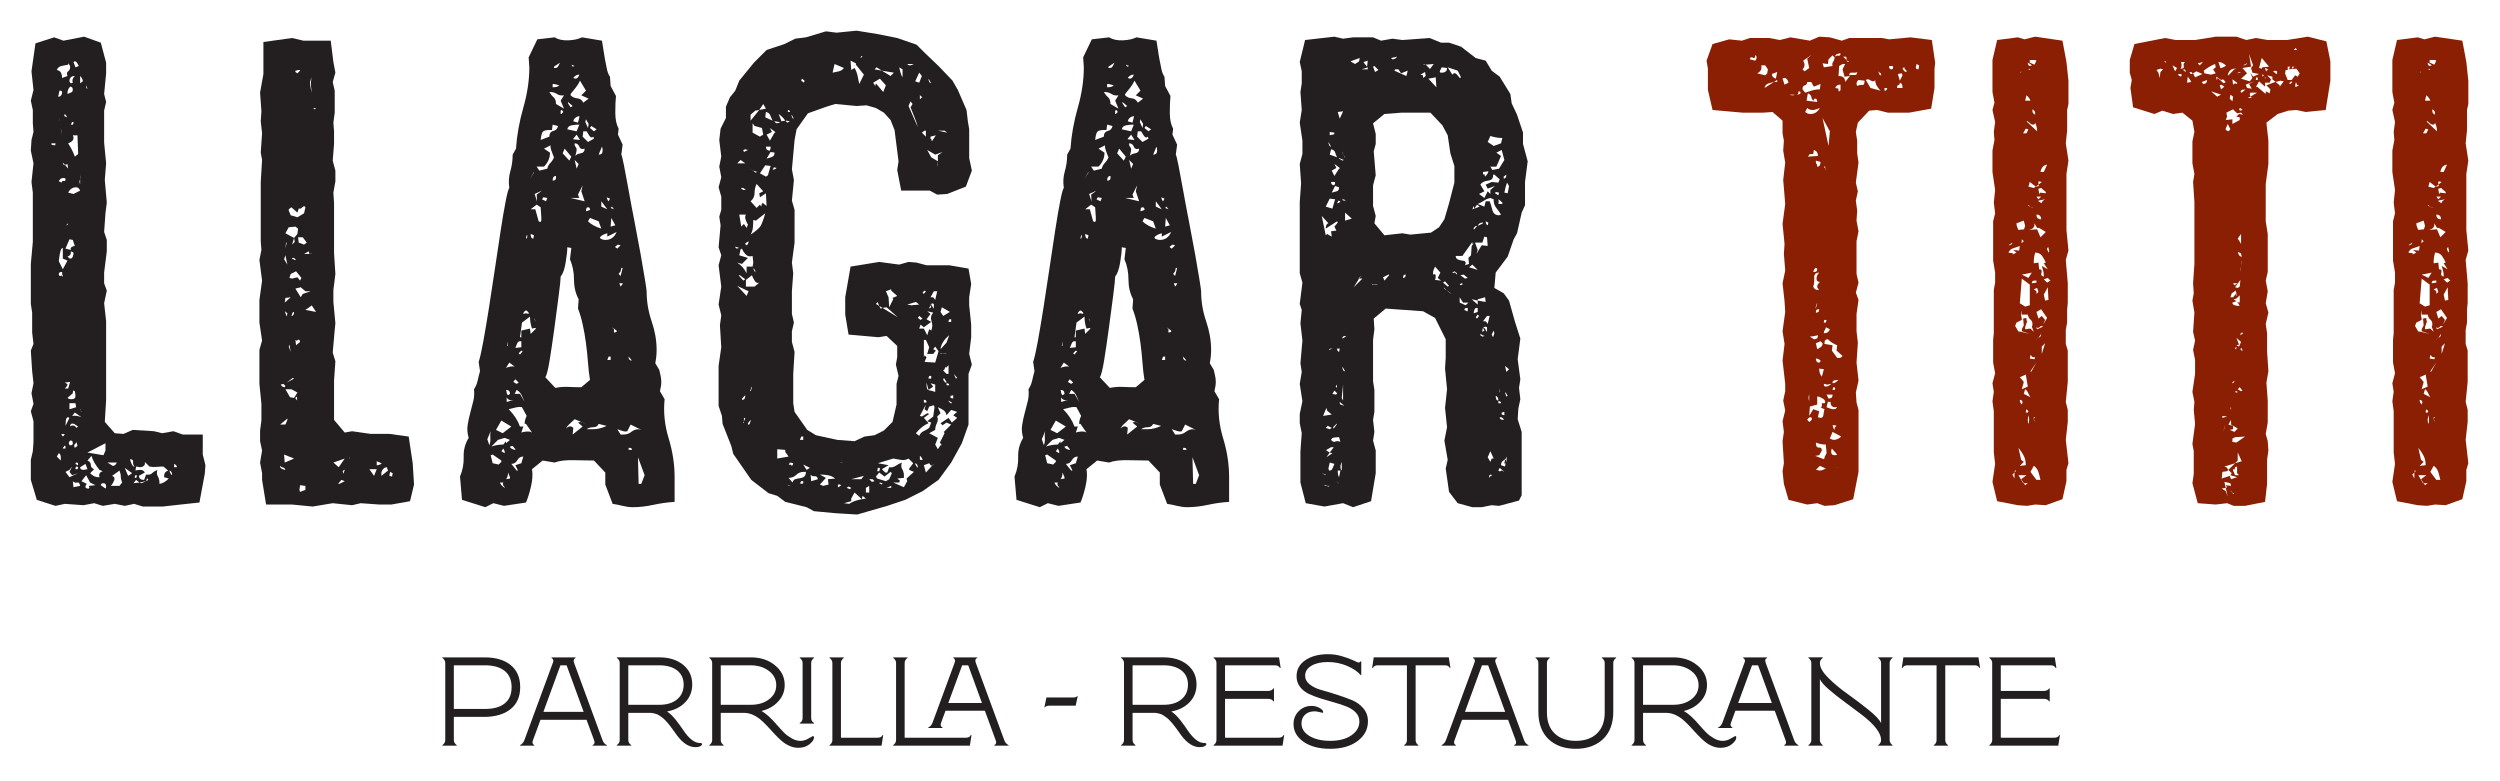
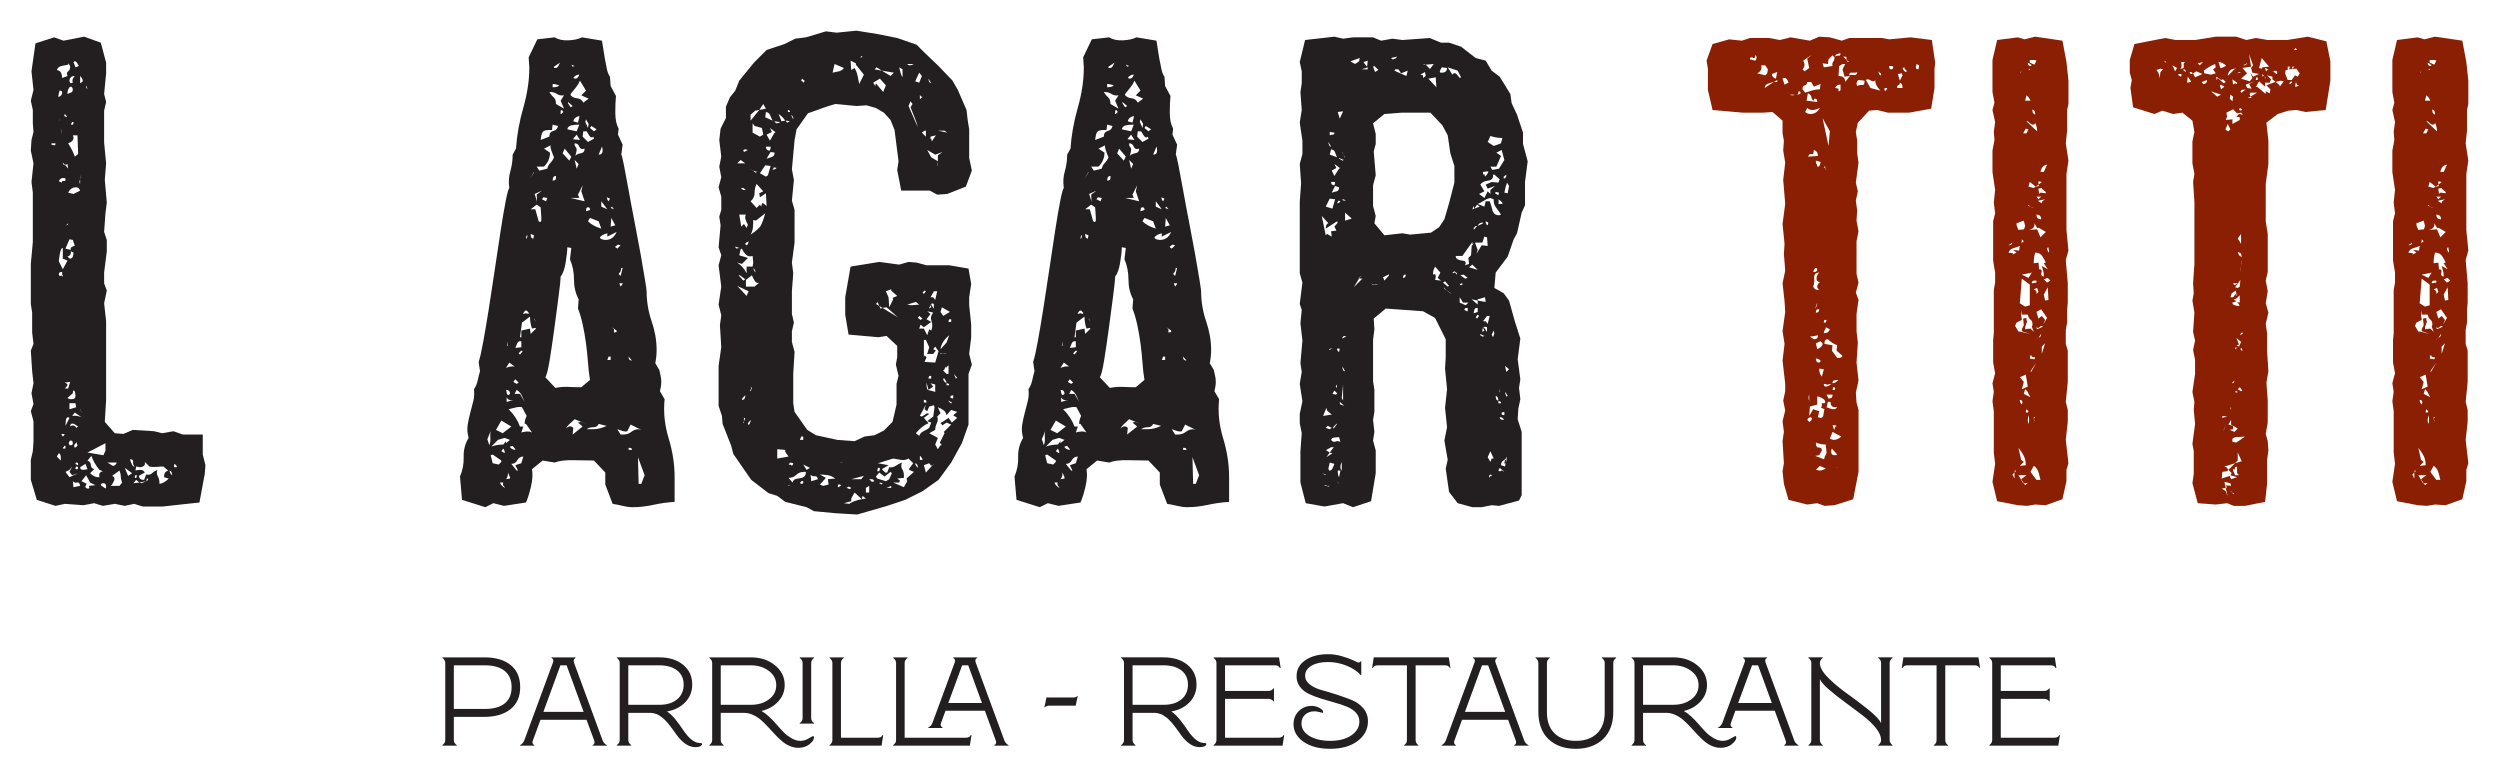
<svg xmlns="http://www.w3.org/2000/svg" version="1.1" id="Layer_1" x="0px" y="0px" width="800px" height="250px" viewBox="0 0 800 250" enable-background="new 0 0 800 250" xml:space="preserve">
  <path fill="#231F20" d="M56.568,149.508h-0.853v-1.065c0.567,0.286,0.853,0.57,0.853,0.851V149.508z M55.076,152.069  c-0.426-0.288-0.713-0.781-0.853-1.494C54.79,150.718,55.076,151.215,55.076,152.069 M52.516,152.28v0.426l1.494,0.427  c-0.997,0.996-1.992,1.566-2.987,1.706v-0.426c0-0.71-0.179-1.386-0.532-2.025c-0.355-0.642-0.394-1.315-0.105-2.026  c-0.714,0.287-1.281,0.64-1.707,1.066c-0.427,0.426-1.066,0.569-1.918,0.426l-0.641,1.706h-0.213c-0.853,0-1.354-0.427-1.493-1.279  l1.92-1.065c-0.287-0.566-0.747-0.854-1.386-0.854c-0.64,0-1.174,0.073-1.599,0.214l0.212-1.282l1.281,0.215  c0.426,0,0.817-0.142,1.173-0.428c0.352-0.282,0.458-0.709,0.32-1.279l1.493,1.492c0.71,0.146,1.455,0.181,2.238,0.109  c0.78-0.071,1.526-0.109,2.241-0.109l1.493,1.282C52.943,150.861,52.516,151.428,52.516,152.28 M43.133,152.706  c0-0.282,0.07-0.496,0.213-0.637h0.425v0.211c0,0.286-0.073,0.498-0.213,0.642h-0.425V152.706z M43.133,149.293h-0.215  c-0.286,0-0.569-0.318-0.853-0.958c-0.287-0.64-0.426-1.1-0.426-1.387c0.709,0,1.029,0.319,0.959,0.96  C42.526,148.55,42.706,149.013,43.133,149.293 M39.933,149.722l2.347,1.706L41,152.28L39.933,149.722z M42.706,154.626l0.853-1.066  l1.066,0.854l2.134-0.428c0.139-0.139,0.212-0.426,0.212-0.853c0.283,0,0.426,0.144,0.426,0.427c-0.287,0.287-0.5,0.426-0.638,0.426  l-1.494,0.641l-0.641-0.213L42.706,154.626z M39.081,154.413l-0.853,1.067h-2.772c0.425-0.427,0.779-0.994,1.066-1.706  c0.282-0.709,0.07-1.208-0.641-1.494l2.347-1.705c0.282,0.713,0.426,1.351,0.426,1.918  C38.653,153.065,38.793,153.703,39.081,154.413 M37.374,148.017c-0.286,0.712-0.714,1.063-1.278,1.063l-1.707-1.063H37.374z   M33.961,155.693c0,0.285-0.073,0.498-0.213,0.638l-1.494-1.065c0-0.427,0.285-0.64,0.854-0.64  C33.675,154.626,33.961,154.981,33.961,155.693 M33.749,144.177l-0.64,1.492l-5.117-0.854l5.757-2.984V144.177z M27.992,28.37  c-0.289,0-0.427-0.213-0.427-0.638v-0.427L27.992,28.37z M27.351,148.442l0.641,1.704l-1.281,0.215  c-0.713,0-1.066-0.285-1.066-0.854L27.351,148.442z M26.498,26.025l-0.854,0.639v-2.346C26.211,24.887,26.498,25.458,26.498,26.025   M25.645,57.375l0.213-1.493C25.858,56.595,25.784,57.093,25.645,57.375v1.494C25.358,58.441,25.358,57.946,25.645,57.375   M25.217,21.119l-1.066,0.427l-0.64-1.707c0.141-0.139,0.284-0.214,0.428-0.214c0.282,0,0.534,0.181,0.746,0.534  C24.898,20.517,25.075,20.836,25.217,21.119 M23.939,24.318c-0.714,0.714-0.927,1.423-0.641,2.133l-0.639,0.213  c-0.287-0.283-0.427-0.496-0.427-0.639C22.232,24.887,22.799,24.318,23.939,24.318 M22.445,21.333c0,0.712-0.213,1.209-0.639,1.492  c-0.427,0.286-0.5,0.784-0.215,1.493l-1.706,0.639c0-0.565-0.106-1.099-0.32-1.598c-0.212-0.497-0.676-0.816-1.387-0.959  c0.284-0.709,0.782-1.138,1.493-1.28c0.71-0.14,1.42-0.283,2.134-0.426v-0.428C22.232,20.693,22.445,21.049,22.445,21.333   M18.179,146.095l0.641-1.065c0.427,0.144,0.639,0.64,0.639,1.492v0.854L18.179,146.095z M19.672,139.057  c0-0.139,0.07-0.211,0.213-0.211c0.428,0,0.709,0.072,0.853,0.211l-0.639,0.642L19.672,139.057z M20.1,143.537  c0-0.283,0.069-0.428,0.213-0.428c0.139,0,0.212-0.14,0.212-0.426h0.428v0.854H20.1z M20.954,151.001l1.278-0.64l0.853-1.068  l-0.853,1.708l0.853,1.068l1.919-0.642l-2.772,1.278L20.954,151.001z M25.645,61l-2.134,1.066l-1.705-0.425  c0.566-1.136,1.418-1.707,2.558-1.707C24.931,59.935,25.358,60.291,25.645,61 M24.792,43.299l0.213,5.972l-1.065,0.854  c-0.428-1.281-1.14-2.699-2.133-4.266c1.562-0.567,2.059-1.42,1.492-2.559H24.792z M23.511,39.034v0.214  c0,0.287-0.071,0.5-0.213,0.639h-0.639l0.426-0.853H23.511z M21.591,29.863c0-0.854,0.285-1.563,0.854-2.132  c0.567,0,0.853,0.356,0.853,1.066l-0.213,0.639l-1.494,0.639V29.863z M20.954,136.286c0-0.286,0.032-0.817,0.105-1.601  c0.07-0.779,0.32-1.172,0.747-1.172l0.426,0.211L20.954,136.286z M23.298,141.831c0,0.426-0.213,0.64-0.639,0.64h-0.427  c0-0.143-0.037-0.249-0.106-0.321c-0.074-0.071-0.106-0.177-0.106-0.318c0-0.283,0.139-0.568,0.426-0.854h0.214  C23.085,140.977,23.298,141.263,23.298,141.831 M24.151,129.034l0.213,1.279l-2.132,0.64v-1.919H24.151z M24.044,125.622  c0.07,0.426,0.106,0.783,0.106,1.066c0,0.712-0.426,1.065-1.278,1.065c-0.57,0-0.997-0.138-1.281-0.425l1.707-1.494  c0-0.566,0.07-0.853,0.213-0.853C23.795,124.981,23.972,125.194,24.044,125.622 M22.659,80.409l0.852,0.425v0.215  c0,0.286-0.071,0.638-0.213,1.065c-0.143,0.426-0.425,0.641-0.853,0.641c-0.143,0-0.426-0.214-0.854-0.641  C22.445,81.83,22.799,81.261,22.659,80.409 M21.166,72.091l0.64-0.64C21.806,71.877,21.591,72.091,21.166,72.091 M22.232,76.571  l1.066,0.212l0.641,1.919c-0.287,0-0.608,0.107-0.96,0.32c-0.356,0.214-0.465,0.534-0.32,0.96l-1.706-0.426L22.232,76.571z   M23.511,136.181c-0.426-0.073-0.781,0.035-1.065,0.318c0-0.854,0.427-1.136,1.28-0.854l1.279,0.854l-0.64,0.426  C24.221,136.499,23.939,136.252,23.511,136.181 M23.939,143.324l-0.214-0.641c0-0.283,0.107-0.498,0.319-0.642  c0.213-0.14,0.32-0.351,0.32-0.638c0.284,0.568,0.427,0.996,0.427,1.279L23.939,143.324z M24.364,149.293  c0.427,0,0.64,0.146,0.64,0.429c0,0.144-0.037,0.212-0.106,0.212c-0.073,0-0.106,0.074-0.106,0.213h-0.641  C24.151,149.722,24.221,149.438,24.364,149.293 M24.151,148.442c0-0.284,0.14-0.426,0.427-0.426c0.283,0,0.426,0.211,0.426,0.637  c0,0.145-0.073,0.216-0.213,0.216L24.151,148.442z M21.591,123.063c0-0.14-0.286-0.355-0.853-0.641l1.707-0.212l-0.639,2.131h-1.067  C21.306,123.776,21.591,123.349,21.591,123.063 M19.886,87.019v1.068l0.214-0.215v0.64c-0.143,0-0.214-0.07-0.214-0.213v-0.212  c-0.144,0.142-0.356,0.212-0.639,0.212c-0.286,0-0.427-0.212-0.427-0.64C18.82,87.233,19.174,87.019,19.886,87.019 M18.82,83.607  c0-0.283,0.106-1.066,0.321-2.346c0.213-1.28,0.532-1.919,0.959-1.919v3.413l1.491,0.639L20.1,86.165L18.82,83.607z M20.313,56.949  c0.282,0,0.497,0.072,0.64,0.213v0.426c0,0.288-0.215,0.394-0.64,0.321c-0.428-0.072-0.571,0.106-0.428,0.532l-1.066-0.425  C19.104,57.306,19.599,56.949,20.313,56.949 M19.672,43.299l-0.213-2.345C19.599,41.523,19.672,42.306,19.672,43.299 M19.247,37.754  L18.82,38.82C18.82,38.681,18.961,38.325,19.247,37.754 M18.82,30.93h-0.213l0.425-1.92h0.215c0.425,0,0.639,0.213,0.639,0.641  c0,0.287-0.106,0.569-0.32,0.853C19.354,30.79,19.104,30.93,18.82,30.93 M20.525,37.114l0.213-0.639  c0.427,0.426,0.64,0.712,0.64,0.852v0.214L20.525,37.114z M21.591,52.469l0.215,1.494l-1.067-1.279l-0.213,0.212  c-0.286-0.282-0.425-0.567-0.425-0.853l0.639,0.64h0.215C21.236,52.684,21.449,52.614,21.591,52.469 M25.858,131.377l-0.213-0.424  C25.784,130.953,25.858,131.097,25.858,131.377l0.213,0.431C25.928,131.808,25.858,131.668,25.858,131.377 M26.071,133.514  c-0.996-0.428-1.993-0.568-2.986-0.428l0.854-1.067L26.071,133.514z M23.298,153.985c0.427,0.428,0.886,0.57,1.387,0.428  c0.495-0.141,0.817,0.213,0.959,1.067l-2.134,0.427L23.298,153.985z M26.071,153.985l1.494-1.916l1.28,2.344l1.705,0.853  l-2.132,0.215l0.212,0.638l-0.212,0.213h-0.213c-0.571,0-0.854-0.175-0.854-0.532c0-0.354,0.14-0.673,0.426-0.96L26.071,153.985z   M31.402,152.706c-0.854,0-1.707-0.426-2.558-1.278l1.279-1.281c-0.714-0.281-1.066-0.744-1.066-1.386  c0-0.641-0.358-1.1-1.066-1.386l1.278-1.491c0.426,1.421,1.279,2.914,2.56,4.478l1.065,0.425c-0.996,0.286-1.352,0.928-1.065,1.92  H31.402z M17.753,46.072c0,0.286-0.143,0.427-0.425,0.427l-0.855-0.213v-0.427h1.281V46.072z M65.739,148.869l-0.853-3.414v-6.398  h-6.398l-2.985-1.065l-3.627,0.64l-2.56-0.64l-6.824-0.429l-2.985,1.283l-2.774-0.215l-3.197-3.627l0.425-7.036v-25.167l-0.64-5.757  l0.855-4.053l-0.855-2.346v-3.412l0.855-6.825v-3.626l-0.855-2.559l0.427-5.972l0.428-3.413l-0.641-7.25l0.425-5.333l-0.64-6.611  V35.408l0.64-2.773l-0.64-2.559l0.64-6.611v-3.412l-1.707-6.398l-5.332-1.919l-6.61,1.279l-2.985-1.066l-5.973,1.919l-1.28,8.957  l0.64,5.973L9.863,32.21l0.64,2.985v4.266l0.213,2.772l-0.64,2.56l-0.212,3.412l0.853,4.051l-0.64,5.973l0.427,3.413v15.782  l-0.64,7.038v12.795l0.427,2.772v6.398l0.425,3.625l-0.853,2.133l0.427,6.611l0.425,3.841l-0.64,3.197l0.64,3.414l-0.853,2.345  l0.853,3.2v6.611l-0.213,2.985l-0.64,2.771v6.398l1.919,6.396l5.972,1.921l2.985-0.641l5.972,0.428l3.413-0.641l2.771,0.854  l3.838-0.641l3.2,0.641l2.985-0.641l2.773,0.854h6.399l5.758-0.641l5.972-0.638l1.707-9.172L65.739,148.869z" />
-   <path fill="#231F20" d="M125.666,151.428l-0.213,1.065l-0.853-0.213l0.212-1.279L125.666,151.428z M124.173,150.575l-2.133,1.705  v-0.853c0-0.427,0.178-0.853,0.534-1.281c0.353-0.425,0.747-0.639,1.172-0.639L124.173,150.575z M122.04,148.442l-1.065,0.427  h-0.426v-1.279l1.491,0.638V148.442z M120.549,150.146l-0.854,2.134l-1.494-2.134H120.549z M112.017,146.095  c0,0.427-0.073,0.714-0.212,0.854L112.017,146.095z M110.311,153.985l-1.707,0.854h-0.425l1.066-1.279L110.311,153.985z   M110.311,150.361l-0.426,1.277l-0.215-0.853l0.427-0.425H110.311z M110.311,146.736l-1.919,2.771l-1.707-1.493L110.311,146.736z   M101.141,99.816l-3.412-0.641l2.131-1.494v0.214L101.141,99.816z M101.141,34.554c-0.287,0.289-0.501,0.427-0.64,0.427  l-0.213-0.427H101.141z M100.073,30.292c-0.287-0.711-0.499-1.388-0.639-2.028c-0.142-0.639-0.212-1.313-0.212-2.026l0.425-1.493  C99.361,27.021,99.504,28.871,100.073,30.292 M99.007,81.261l0.853-0.212C99.717,81.191,99.434,81.261,99.007,81.261H97.3  l1.494-0.853c0,0.143,0.033,0.286,0.106,0.425C98.97,80.979,99.007,81.122,99.007,81.261 M98.154,77.636L97.3,78.276l-1.706-0.641  l-0.213-1.706h1.494L98.154,77.636z M97.729,66.333L97.3,68.251l-2.131,1.28l-2.132-0.641l-0.641-1.492v-0.426l0.854-0.64  l1.919,1.706l0.425-1.278h0.641l1.065-0.854L97.729,66.333z M96.022,22.613l-0.853,0.853l-0.641-0.427v-0.425  c0.284,0,0.46-0.033,0.534-0.107c0.07-0.07,0.246-0.106,0.532-0.106h0.428V22.613z M91.33,74.651l1.066-1.921l2.132-0.213  l0.853,0.64l-0.212,1.707l-1.066,1.278l0.212,1.281l-0.853,0.853l0.641-2.134L91.33,74.651z M91.33,79.555l0.213-1.919h0.212  L91.33,79.555z M90.903,82.968l0.427-1.281l0.639,2.987L90.903,82.968z M90.689,122.849l0.641,0.639l-0.214,0.427  c-0.568,0-0.996-0.282-1.279-0.853L90.689,122.849z M89.625,135.857l2.344-1.919v0.428l-0.639,1.491H89.625z M89.625,149.08  c0.282,0.286,0.603,0.466,0.959,0.534c0.352,0.073,0.602,0.319,0.746,0.747c-0.288,0-0.641-0.106-1.068-0.321  c-0.425-0.213-0.638-0.458-0.638-0.745V149.08z M91.116,148.015l-0.213-2.56l3.2,1.281L91.116,148.015z M94.528,127.54l0.212-0.64  c0.285,0.144,0.392,0.32,0.321,0.533c-0.073,0.214-0.037,0.463,0.107,0.747L94.528,127.54z M97.729,93.204h1.706l-2.559,0.853  l-0.64,1.068l-1.707-2.774l1.707-0.426L97.729,93.204z M91.116,96.83l0.214-1.493l1.707-0.212L91.116,96.83z M91.116,99.603  l0.853,0.639l-0.213,1.066L91.116,99.603z M92.396,110.906l0.213-0.639l0.427,2.344L92.396,110.906z M93.25,101.095  c0.139-0.282,0.246-0.567,0.319-0.853c0.07-0.283,0.248-0.426,0.534-0.426C94.103,100.669,93.816,101.095,93.25,101.095   M94.103,121.144l-2.347,1.278l1.92-1.492L94.103,121.144z M94.741,110.48l-0.212-1.707c0.284,0.286,0.567,0.286,0.853,0  c0.285-0.283,0.497-0.07,0.641,0.64L94.741,110.48z M95.169,125.622l-1.066,1.707l-1.281-0.213l-1.492-2.559h1.92L95.169,125.622z   M94.315,83.18l-0.853-0.425v-0.214h0.641l0.638,0.64H94.315z M94.741,86.806l1.707,2.134l-0.426,0.853l-0.853-1.067l-1.707,0.428  l-0.853-0.214l0.427-1.28L94.741,86.806z M95.809,156.76l0.213-1.494l1.707,0.215v1.279l-1.707,0.639L95.809,156.76z   M132.491,155.054l-0.426-6.826l-1.281-8.529l-6.184-0.853h-5.973l-5.97-0.854l-2.346,0.426l-3.414-4.051v-12.583l0.428-6.185  l-0.854-2.773l0.639-7.251l0.215-2.132l-0.64-6.825v-3.838l0.64-5.119l-0.428-6.611V65.053l-0.212-3.412l0.64-3.625v-3.413  l-0.854-3.2l0.425-5.331v-4.051l-0.212-2.773l0.425-3.2V29.01l-0.639-2.772l0.854-2.985l-0.64-3.413l-0.854-6.825h-8.744  l-3.625-0.854l-9.17,1.281v10.236l-1.068,5.972l0.427,5.972l-0.212,3.198l0.426,3.84l-0.426,6.184l0.426,2.347l-0.426,7.038v18.98  l0.212,2.773l-0.639,3.199l0.853,6.612l-0.853,6.184v7.252l0.853,5.758l-0.853,2.985v10.877l0.639,6.399v5.33l-0.427,3.2v3.411  l0.641,2.987l-0.641,3.838l0.641,3.413v2.132l1.28,7.891h8.317l6.611,0.641l6.399-1.067l6.185,0.641l2.773-0.641l5.972,0.427h3.838  l5.97-1.066L132.491,155.054z" />
-   <path fill="#231F20" d="M206.28,152.065l-1.066,2.773h-0.854l-0.212-8.531L206.28,152.065z M205.213,137.563l-0.854-0.211  c-0.853,0-1.636,0.286-2.346,0.853c-0.712,0.57-1.565,0.853-2.559,0.853h-0.851l-1.068-1.705c0.427,0.143,0.959,0.318,1.6,0.532  c0.64,0.213,1.171,0.251,1.599,0.107l1.066-2.134L205.213,137.563z M202.229,115.384c-0.714,0-1.068-0.352-1.068-1.066v-0.212  L202.229,115.384z M199.241,90.859l-0.638,0.851l-0.427-1.065h1.065V90.859z M199.241,85.741l-0.638,2.559l-0.641-0.64l0.641-0.854  l0.212-1.065H199.241z M198.603,78.49l-1.068,1.065l-0.639-0.428v-0.212l0.853-0.641L198.603,78.49z M197.322,74.224  c-0.714,1.706-1.918,2.559-3.625,2.559c-0.286,0-0.64-0.07-1.066-0.212c-0.427-0.142-0.639-0.355-0.639-0.641  c0.427-0.567,1.207-0.992,2.346-1.281v1.068L197.322,74.224z M196.896,72.09l-1.493,0.428l0.212-2.773L196.896,72.09z   M196.469,66.973l-1.065-0.428l0.425-0.426L196.469,66.973z M195.189,63.56l-0.427,0.854c-0.286-0.285-0.425-0.497-0.425-0.641  c0-0.14-0.073-0.352-0.215-0.64L195.189,63.56z M194.337,66.973l-1.919-0.854v-1.706L194.337,66.973z M192.843,48.206  c0,0.853-0.425,1.278-1.279,1.278l1.065-2.559C192.77,47.211,192.843,47.639,192.843,48.206 M190.924,41.38l-0.853,0.64  l-1.281-1.067l0.427-0.639L190.924,41.38z M188.577,43.406c0.428,0.64,0.854,0.747,1.281,0.321l0.214,0.639l-1.92,1.066  l-1.706-1.705l0.212-1.706h1.066C187.866,42.306,188.152,42.765,188.577,43.406 M188.365,39.673l-0.213,1.28l-0.853-1.919  l0.212-0.854L188.365,39.673z M186.018,30.503l2.347,1.066l-1.707,1.279c-0.426-0.853-1.066-1.312-1.919-1.385  c-0.853-0.07-1.566-0.392-2.134-0.96v-0.427c0.567-0.71,1.138-1.42,1.708-2.131c0.566-0.71,0.993-1.421,1.279-2.134l1.919,3.199  L186.018,30.503z M185.38,23.892c-0.289,0.853-0.714,1.281-1.281,1.281l-0.641-0.215c0.142-0.282,0.392-0.532,0.748-0.745  c0.354-0.215,0.674-0.321,0.959-0.321H185.38z M183.886,21.119l-0.64,0.212l-0.425-0.638L183.886,21.119z M183.246,33.915  l-0.641,0.427l-0.851-1.279v-0.428L183.246,33.915z M184.953,39.246l-1.495-0.426c0.142-0.853,0.78-1.419,1.922-1.706v0.428  L184.953,39.246z M181.539,41.38c0.142-0.711,0.604-1.136,1.387-1.281c0.78-0.14,1.458-0.213,2.026-0.213h0.427l-0.854,2.134  L181.539,41.38z M180.687,47.565l2.134,2.56l-0.641,1.278l-2.132-2.344L180.687,47.565z M179.407,32.21l1.066,2.558l-2.56-1.492  c0-0.992-0.249-1.707-0.746-2.134c-0.499-0.425-0.959-0.993-1.385-1.707h0.212c0.854,0,1.6,0.215,2.241,0.641  c0.638,0.427,1.385,0.57,2.238,0.427L179.407,32.21z M177.276,26.879l1.704,0.425c-0.286,0.286-0.638,0.464-1.066,0.534  c-0.425,0.074-0.783,0.107-1.065,0.107v-1.066H177.276z M179.195,20.053c-0.143,0.286-0.321,0.64-0.534,1.066  c-0.213,0.427-0.534,0.641-0.959,0.641h-0.425v-0.428L179.195,20.053z M173.648,42.233c0.284-0.427,1.068-0.641,2.346-0.641h0.641  l0.213-1.706l1.706,0.427c-0.144,0.853-0.641,1.385-1.493,1.598c-0.853,0.214-1.278,0.82-1.278,1.814l-2.773,1.066  C173.149,43.512,173.362,42.659,173.648,42.233 M174.076,53.322c1.279-1.278,1.919-2.771,1.919-4.478l-1.919-1.279l2.132-1.066  c-0.144,0.286-0.037,0.926,0.321,1.919c0.352,0.996,0.602,1.636,0.748,1.918c-0.289,0.714-0.678,1.316-1.175,1.813  c-0.5,0.499-0.82,1.103-0.959,1.813l-2.56,0.64l-0.853-1.281H174.076z M171.091,62.066L173.436,61l-1.706,1.28  c0.101,0.825,0.104,1.598,0.059,2.345c-0.024-0.259-0.07-0.536-0.165-0.852C171.41,63.063,171.229,62.494,171.091,62.066   M170.875,55.244l-1.278,1.919l1.278-2.134V55.244z M169.598,101.308c0,1.28,0.212,2.56,0.641,3.839l1.064-0.214l0.214,0.214  l-1.707,1.707l-0.212-1.707l-2.773,0.639v2.134h-0.427l0.641-4.693L169.598,101.308z M169.17,100.454l-0.854-0.212l-0.853,0.212  v-0.212c0-0.14,0.214-0.426,0.64-0.853h0.427l0.639,0.64V100.454z M168.745,75.502c0,0.571-0.143,0.853-0.428,0.853v-0.213  l0.215-0.853h0.213V75.502z M166.397,109.199h0.427v1.92l-1.919,0.214c0.14-0.284,0.319-0.711,0.532-1.28  C165.651,109.485,165.972,109.199,166.397,109.199 M164.692,117.303c-0.854-0.139-1.778,0-2.772,0.427l1.065-1.706L164.692,117.303z   M162.56,110.692h-0.213l0.213-1.493V110.692z M163.625,136.499l-2.772,2.132l-2.132-1.068l1.707-2.984L163.625,136.499z   M159.359,140.763l2.134-0.639l1.706,0.639l-1.28,1.068v-0.642l-0.854,1.065c-1.279,0-2.559,0.216-3.838,0.641L159.359,140.763z   M157.015,145.669l0.638-0.214l2.774,1.92v0.426l-0.853,0.854l-1.922-0.428L157.015,145.669z M157.015,137.991  c-0.144,0.712-0.18,1.461-0.107,2.238c0.07,0.784-0.037,1.53-0.321,2.241l-0.641-1.921L157.015,137.991z M160.427,144.39  l0.639-0.853l0.428,0.853v0.642L160.427,144.39z M160,154.413h1.066c-0.286,0.426-0.143,0.926,0.428,1.494v0.211  C160.64,155.552,160.139,154.981,160,154.413 M161.919,153.346c0.427-0.428,0.64-1.136,0.64-2.133l0.64,1.493v0.427L161.919,153.346  z M163.199,142.896l0.854-0.212l0.853,1.064v0.215c-0.288,0-0.64-0.107-1.068-0.32C163.412,143.43,163.199,143.182,163.199,142.896   M163.625,148.44c0.853,0,1.494-0.389,1.919-1.173c0.428-0.778,1.066-1.173,1.919-1.173l-0.639,2.133l-1.919,0.642l0.853,1.706  h-0.427L163.625,148.44z M167.891,128.608l-1.494-2.561h-1.706l0.639-1.279c0.71,0.425,1.243,0.997,1.6,1.706  C167.283,127.187,167.605,127.896,167.891,128.608 M165.972,113.038l0.853-0.852l0.425,0.213l-0.853,1.066L165.972,113.038z   M164.266,122.21l0.64-0.854l1.066,1.066l-0.641,0.427L164.266,122.21z M162.56,126.475c-0.287-0.283-0.428-0.567-0.428-0.853  c0-0.284-0.073-0.566-0.212-0.853c0.853,0,1.28,0.425,1.28,1.279L162.56,126.475z M164.266,128.181  c-0.571,0-1.281,0.145-2.134,0.428v-1.495C162.416,127.827,163.126,128.181,164.266,128.181 M166.825,138.417l0.639-1.918h-1.066  c-0.711-1.989-1.919-3.839-3.625-5.546c0.567-0.142,1.281-0.32,2.134-0.534c0.853-0.213,1.562-0.245,2.132-0.105l1.493,2.772  c-0.427,0.853-0.64,1.707-0.64,2.56h0.425l1.922,2.771c-0.428-0.282-1.033-0.388-1.813-0.32  C167.642,138.172,167.108,138.277,166.825,138.417 M171.517,103.015l-0.641-1.066C171.018,101.949,171.229,102.304,171.517,103.015   M170.875,75.29l-0.212,1.066c-0.569,0-0.854-0.495-0.854-1.491L170.875,75.29z M172.369,70.811l-1.066-3.838h-1.493l1.919-1.493  l1.28,0.853l0.213,3.2v0.853c0,0.426-0.144,0.638-0.428,0.638L172.369,70.811z M173.436,63.773l0.427-0.64l1.279,0.215l-0.426,1.066  L173.436,63.773z M176.848,57.801c0-0.993,0.354-1.491,1.065-1.491v0.637C177.914,57.519,177.558,57.801,176.848,57.801   M179.407,36.474v-1.066l0.426-0.213l0.427,0.641l-0.641,0.638H179.407z M187.085,64.414l-4.48-1.066h2.774l-0.427-1.068  l1.494-2.985l-0.428,1.919L187.085,64.414z M185.165,52.469l-0.639,1.494l-0.64-2.772L185.165,52.469z M183.458,44.579v-0.213  l1.068-1.279l1.066,1.706L183.458,44.579z M187.085,47.565c0,0.854-0.427,1.352-1.28,1.494c-0.853,0.144-1.421,0.425-1.706,0.853  c0.285-0.853,0.427-1.632,0.427-2.346l-0.64-1.066v-0.641c0.709,0,1.205,0.357,1.494,1.066  C185.662,47.639,186.232,47.851,187.085,47.565 M174.501,120.715c0.427-0.566,0.886-2.379,1.387-5.438  c0.497-3.057,0.993-6.431,1.495-10.13c0.494-3.697,0.959-7.178,1.385-10.45c0.427-3.27,0.64-5.333,0.64-6.186  c0.71-0.853,1.243-2.346,1.6-4.478c0.353-2.134,0.532-3.768,0.532-4.907l1.282,0.215l-0.428,3.625  c0.853,1.993,1.28,4.158,1.28,6.504s0.495,4.446,1.492,6.292l-0.212,2.985c0.566,1.424,1.065,3.093,1.494,5.013  c0.425,1.919,0.779,3.944,1.065,6.078c0.283,2.132,0.498,4.194,0.641,6.185c0.14,1.993,0.352,3.838,0.639,5.544l-2.772,2.346  c-1.422,0-2.809-0.033-4.157-0.105c-1.354-0.071-2.74,0.036-4.159,0.319L174.501,120.715z M181.114,137.139  c0.282-0.568,0.71-1.103,1.279-1.601c0.566-0.498,1.065-0.96,1.493-1.387l3.625,1.494l-1.706-0.642l-0.853,0.213l1.494,1.282  l-3.2,2.558l0.212-2.132C182.747,136.216,181.966,136.286,181.114,137.139 M187.511,67.611c0-0.282,0.033-0.565,0.107-0.853  c0.069-0.283,0.248-0.426,0.534-0.426c0.425,0,0.639,0.212,0.639,0.64v0.213L187.511,67.611z M188.791,69.745l2.774,1.066  l0.854,2.346c-1.85-0.566-3.273-1.35-4.266-2.346L188.791,69.745z M187.725,137.352c0.567-0.427,1.281-0.642,2.133-0.642  c0.854,0,1.418-0.351,1.707-1.064l2.557,0.641c-0.568,0.284-1.245,0.531-2.025,0.747c-0.783,0.211-1.528,0.318-2.238,0.318H187.725z   M194.337,115.172l0.425-1.066h0.641v1.066H194.337z M195.829,104.72l1.493,1.066v0.427l-0.853,0.213v-1.066L195.829,104.72z   M201.161,143.324h0.427c0.425,0,0.641,0.213,0.641,0.639h-1.068V143.324z M215.877,160.598v-7.892  c0-4.122-0.641-8.281-1.919-12.477c-1.281-4.193-1.706-8.35-1.281-12.475l-1.491-2.561c0.282-1.136,0.425-2.132,0.425-2.984  c0-0.711-0.074-1.352-0.213-1.92c-0.142-0.567-0.286-1.207-0.427-1.919l-1.278-2.135c0.139-0.709,0.245-1.419,0.319-2.131  c0.07-0.71,0.106-1.421,0.106-2.134c0-2.985-0.533-6.042-1.598-9.17c-1.066-3.126-1.6-6.325-1.6-9.597  c0-0.283-0.18-1.527-0.534-3.732c-0.356-2.203-0.82-4.906-1.385-8.104c-0.571-3.199-1.211-6.611-1.919-10.238  c-0.714-3.625-1.354-7.038-1.921-10.235c-0.569-3.2-1.066-5.866-1.493-7.998c-0.427-2.134-0.713-3.269-0.853-3.413l0.426-3.198  l-1.492-3.199l0.213-1.919c-0.714-1.28-1.066-2.987-1.066-5.118c0-2.134,0.07-3.909,0.213-5.332l-1.706-3.2l-0.214-2.985  c-0.427-0.567-0.746-1.35-0.959-2.347c-0.214-0.993-0.428-2.059-0.64-3.198c-0.213-1.138-0.393-2.241-0.534-3.306  c-0.144-1.066-0.287-1.952-0.427-2.667l-6.397-1.066c-1.141,0.568-2.596,0.889-4.372,0.959c-1.78,0.074-3.237-0.245-4.373-0.959  l-5.544,0.639l-2.774,5.758l0.214,3.2c0,4.125-0.64,8.423-1.92,12.902c-1.28,4.478-2.063,8.851-2.345,13.116l-1.066,1.919  c0,1.849-0.251,3.625-0.747,5.332c-0.5,1.707-0.607,3.487-0.321,5.332c-0.286,0.287-0.675,1.707-1.173,4.266  c-0.499,2.559-1.032,5.687-1.6,9.384c-0.569,3.697-1.172,7.713-1.812,12.048c-0.639,4.339-1.28,8.531-1.919,12.583  c-0.641,4.053-1.246,7.644-1.813,10.77c-0.571,3.13-1.066,5.332-1.494,6.612l0.428,2.985c-0.286,0.997-0.534,1.992-0.747,2.985  c-0.213,0.996-0.607,1.921-1.172,2.772c0.14,1.28,0.07,2.527-0.212,3.735c-0.289,1.207-0.607,2.451-0.962,3.729  c-0.355,1.28-0.638,2.598-0.853,3.946c-0.213,1.354-0.107,2.738,0.32,4.159c-1.139,1.851-1.672,3.874-1.599,6.078  c0.069,2.204-0.32,4.303-1.173,6.291l0.639,7.463l7.465,2.348l2.559-1.28l3.411,0.854l7.038-1.067  c0.567-1.279,1.101-2.986,1.6-5.119c0.497-2.132,0.604-3.978,0.322-5.545l3.41-2.771l3.84,0.642  c1.418-0.568,3.482-0.817,6.185-0.749c2.699,0.075,4.831,0.107,6.398,0.107l3.625,3.838v3.841l2.347,6.185  c0.993,0.142,2.059,0.353,3.197,0.64c1.138,0.281,2.204,0.426,3.2,0.426c2.133,0,4.335-0.25,6.611-0.746  C211.325,161.06,213.602,160.741,215.877,160.598" />
+   <path fill="#231F20" d="M206.28,152.065l-1.066,2.773h-0.854l-0.212-8.531L206.28,152.065z M205.213,137.563l-0.854-0.211  c-0.853,0-1.636,0.286-2.346,0.853c-0.712,0.57-1.565,0.853-2.559,0.853h-0.851l-1.068-1.705c0.427,0.143,0.959,0.318,1.6,0.532  c0.64,0.213,1.171,0.251,1.599,0.107l1.066-2.134L205.213,137.563z M202.229,115.384c-0.714,0-1.068-0.352-1.068-1.066v-0.212  L202.229,115.384z M199.241,90.859l-0.638,0.851l-0.427-1.065h1.065V90.859z M199.241,85.741l-0.638,2.559l-0.641-0.64l0.641-0.854  l0.212-1.065H199.241z M198.603,78.49l-1.068,1.065l-0.639-0.428v-0.212l0.853-0.641L198.603,78.49z M197.322,74.224  c-0.714,1.706-1.918,2.559-3.625,2.559c-0.286,0-0.64-0.07-1.066-0.212c-0.427-0.142-0.639-0.355-0.639-0.641  c0.427-0.567,1.207-0.992,2.346-1.281v1.068L197.322,74.224z M196.896,72.09l-1.493,0.428l0.212-2.773L196.896,72.09z   M196.469,66.973l-1.065-0.428l0.425-0.426L196.469,66.973z M195.189,63.56l-0.427,0.854c-0.286-0.285-0.425-0.497-0.425-0.641  c0-0.14-0.073-0.352-0.215-0.64L195.189,63.56z M194.337,66.973l-1.919-0.854v-1.706L194.337,66.973z M192.843,48.206  c0,0.853-0.425,1.278-1.279,1.278l1.065-2.559C192.77,47.211,192.843,47.639,192.843,48.206 M190.924,41.38l-0.853,0.64  l-1.281-1.067l0.427-0.639L190.924,41.38z M188.577,43.406c0.428,0.64,0.854,0.747,1.281,0.321l0.214,0.639l-1.92,1.066  l-1.706-1.705l0.212-1.706h1.066C187.866,42.306,188.152,42.765,188.577,43.406 M188.365,39.673l-0.213,1.28l-0.853-1.919  l0.212-0.854L188.365,39.673z M186.018,30.503l2.347,1.066l-1.707,1.279c-0.426-0.853-1.066-1.312-1.919-1.385  c-0.853-0.07-1.566-0.392-2.134-0.96v-0.427c0.567-0.71,1.138-1.42,1.708-2.131c0.566-0.71,0.993-1.421,1.279-2.134l1.919,3.199  L186.018,30.503z M185.38,23.892c-0.289,0.853-0.714,1.281-1.281,1.281l-0.641-0.215c0.142-0.282,0.392-0.532,0.748-0.745  c0.354-0.215,0.674-0.321,0.959-0.321H185.38z M183.886,21.119l-0.64,0.212l-0.425-0.638L183.886,21.119z M183.246,33.915  l-0.641,0.427l-0.851-1.279v-0.428L183.246,33.915z M184.953,39.246l-1.495-0.426c0.142-0.853,0.78-1.419,1.922-1.706v0.428  L184.953,39.246z M181.539,41.38c0.142-0.711,0.604-1.136,1.387-1.281c0.78-0.14,1.458-0.213,2.026-0.213h0.427l-0.854,2.134  L181.539,41.38z M180.687,47.565l2.134,2.56l-0.641,1.278l-2.132-2.344L180.687,47.565z M179.407,32.21l1.066,2.558l-2.56-1.492  c0-0.992-0.249-1.707-0.746-2.134c-0.499-0.425-0.959-0.993-1.385-1.707h0.212c0.854,0,1.6,0.215,2.241,0.641  c0.638,0.427,1.385,0.57,2.238,0.427L179.407,32.21z M177.276,26.879l1.704,0.425c-0.286,0.286-0.638,0.464-1.066,0.534  c-0.425,0.074-0.783,0.107-1.065,0.107v-1.066H177.276z M179.195,20.053c-0.143,0.286-0.321,0.64-0.534,1.066  c-0.213,0.427-0.534,0.641-0.959,0.641h-0.425v-0.428L179.195,20.053z M173.648,42.233c0.284-0.427,1.068-0.641,2.346-0.641h0.641  l0.213-1.706l1.706,0.427c-0.144,0.853-0.641,1.385-1.493,1.598c-0.853,0.214-1.278,0.82-1.278,1.814l-2.773,1.066  C173.149,43.512,173.362,42.659,173.648,42.233 M174.076,53.322c1.279-1.278,1.919-2.771,1.919-4.478l-1.919-1.279l2.132-1.066  c-0.144,0.286-0.037,0.926,0.321,1.919c0.352,0.996,0.602,1.636,0.748,1.918c-0.289,0.714-0.678,1.316-1.175,1.813  c-0.5,0.499-0.82,1.103-0.959,1.813l-2.56,0.64l-0.853-1.281H174.076z M171.091,62.066L173.436,61l-1.706,1.28  c0.101,0.825,0.104,1.598,0.059,2.345c-0.024-0.259-0.07-0.536-0.165-0.852C171.41,63.063,171.229,62.494,171.091,62.066   M170.875,55.244l-1.278,1.919l1.278-2.134V55.244z M169.598,101.308c0,1.28,0.212,2.56,0.641,3.839l1.064-0.214l0.214,0.214  l-1.707,1.707l-0.212-1.707l-2.773,0.639v2.134h-0.427l0.641-4.693L169.598,101.308z M169.17,100.454l-0.854-0.212l-0.853,0.212  v-0.212c0-0.14,0.214-0.426,0.64-0.853h0.427l0.639,0.64V100.454z M168.745,75.502c0,0.571-0.143,0.853-0.428,0.853v-0.213  l0.215-0.853h0.213V75.502z M166.397,109.199h0.427v1.92l-1.919,0.214c0.14-0.284,0.319-0.711,0.532-1.28  C165.651,109.485,165.972,109.199,166.397,109.199 M164.692,117.303c-0.854-0.139-1.778,0-2.772,0.427l1.065-1.706L164.692,117.303z   M162.56,110.692h-0.213l0.213-1.493V110.692z M163.625,136.499l-2.772,2.132l-2.132-1.068l1.707-2.984L163.625,136.499z   M159.359,140.763l2.134-0.639l1.706,0.639l-1.28,1.068v-0.642l-0.854,1.065c-1.279,0-2.559,0.216-3.838,0.641L159.359,140.763z   M157.015,145.669l0.638-0.214l2.774,1.92v0.426l-0.853,0.854l-1.922-0.428L157.015,145.669z M157.015,137.991  c-0.144,0.712-0.18,1.461-0.107,2.238c0.07,0.784-0.037,1.53-0.321,2.241l-0.641-1.921L157.015,137.991z M160.427,144.39  l0.639-0.853l0.428,0.853v0.642L160.427,144.39z M160,154.413h1.066c-0.286,0.426-0.143,0.926,0.428,1.494v0.211  C160.64,155.552,160.139,154.981,160,154.413 M161.919,153.346c0.427-0.428,0.64-1.136,0.64-2.133l0.64,1.493v0.427L161.919,153.346  z M163.199,142.896l0.854-0.212l0.853,1.064v0.215c-0.288,0-0.64-0.107-1.068-0.32C163.412,143.43,163.199,143.182,163.199,142.896   M163.625,148.44c0.853,0,1.494-0.389,1.919-1.173c0.428-0.778,1.066-1.173,1.919-1.173l-0.639,2.133l-1.919,0.642l0.853,1.706  h-0.427L163.625,148.44z M167.891,128.608l-1.494-2.561h-1.706l0.639-1.279c0.71,0.425,1.243,0.997,1.6,1.706  C167.283,127.187,167.605,127.896,167.891,128.608 M165.972,113.038l0.853-0.852l0.425,0.213l-0.853,1.066L165.972,113.038z   M164.266,122.21l0.64-0.854l1.066,1.066l-0.641,0.427L164.266,122.21z M162.56,126.475c-0.287-0.283-0.428-0.567-0.428-0.853  c0-0.284-0.073-0.566-0.212-0.853c0.853,0,1.28,0.425,1.28,1.279L162.56,126.475z M164.266,128.181  c-0.571,0-1.281,0.145-2.134,0.428v-1.495C162.416,127.827,163.126,128.181,164.266,128.181 M166.825,138.417l0.639-1.918h-1.066  c-0.711-1.989-1.919-3.839-3.625-5.546c0.567-0.142,1.281-0.32,2.134-0.534c0.853-0.213,1.562-0.245,2.132-0.105l1.493,2.772  c-0.427,0.853-0.64,1.707-0.64,2.56h0.425l1.922,2.771c-0.428-0.282-1.033-0.388-1.813-0.32  C167.642,138.172,167.108,138.277,166.825,138.417 M171.517,103.015l-0.641-1.066C171.018,101.949,171.229,102.304,171.517,103.015   M170.875,75.29l-0.212,1.066c-0.569,0-0.854-0.495-0.854-1.491L170.875,75.29z M172.369,70.811l-1.066-3.838h-1.493l1.919-1.493  l1.28,0.853l0.213,3.2v0.853c0,0.426-0.144,0.638-0.428,0.638L172.369,70.811z M173.436,63.773l0.427-0.64l1.279,0.215l-0.426,1.066  L173.436,63.773z M176.848,57.801c0-0.993,0.354-1.491,1.065-1.491v0.637C177.914,57.519,177.558,57.801,176.848,57.801   M179.407,36.474v-1.066l0.426-0.213l0.427,0.641l-0.641,0.638H179.407z M187.085,64.414l-4.48-1.066h2.774l-0.427-1.068  l1.494-2.985l-0.428,1.919L187.085,64.414z M185.165,52.469l-0.639,1.494l-0.64-2.772L185.165,52.469z M183.458,44.579v-0.213  l1.068-1.279l1.066,1.706L183.458,44.579z M187.085,47.565c0,0.854-0.427,1.352-1.28,1.494c-0.853,0.144-1.421,0.425-1.706,0.853  c0.285-0.853,0.427-1.632,0.427-2.346l-0.64-1.066v-0.641c0.709,0,1.205,0.357,1.494,1.066  C185.662,47.639,186.232,47.851,187.085,47.565 M174.501,120.715c0.427-0.566,0.886-2.379,1.387-5.438  c0.497-3.057,0.993-6.431,1.495-10.13c0.494-3.697,0.959-7.178,1.385-10.45c0.427-3.27,0.64-5.333,0.64-6.186  c0.71-0.853,1.243-2.346,1.6-4.478c0.353-2.134,0.532-3.768,0.532-4.907l1.282,0.215l-0.428,3.625  c0.853,1.993,1.28,4.158,1.28,6.504s0.495,4.446,1.492,6.292l-0.212,2.985c0.566,1.424,1.065,3.093,1.494,5.013  c0.425,1.919,0.779,3.944,1.065,6.078c0.283,2.132,0.498,4.194,0.641,6.185c0.14,1.993,0.352,3.838,0.639,5.544l-2.772,2.346  c-1.422,0-2.809-0.033-4.157-0.105c-1.354-0.071-2.74,0.036-4.159,0.319L174.501,120.715z M181.114,137.139  c0.282-0.568,0.71-1.103,1.279-1.601c0.566-0.498,1.065-0.96,1.493-1.387l3.625,1.494l-1.706-0.642l-0.853,0.213l1.494,1.282  l-3.2,2.558l0.212-2.132C182.747,136.216,181.966,136.286,181.114,137.139 M187.511,67.611c0-0.282,0.033-0.565,0.107-0.853  c0.069-0.283,0.248-0.426,0.534-0.426c0.425,0,0.639,0.212,0.639,0.64v0.213L187.511,67.611z M188.791,69.745l2.774,1.066  l0.854,2.346c-1.85-0.566-3.273-1.35-4.266-2.346L188.791,69.745z M187.725,137.352c0.567-0.427,1.281-0.642,2.133-0.642  c0.854,0,1.418-0.351,1.707-1.064l2.557,0.641c-0.568,0.284-1.245,0.531-2.025,0.747c-0.783,0.211-1.528,0.318-2.238,0.318H187.725z   M194.337,115.172l0.425-1.066h0.641v1.066H194.337z M195.829,104.72l1.493,1.066v0.427l-0.853,0.213v-1.066z   M201.161,143.324h0.427c0.425,0,0.641,0.213,0.641,0.639h-1.068V143.324z M215.877,160.598v-7.892  c0-4.122-0.641-8.281-1.919-12.477c-1.281-4.193-1.706-8.35-1.281-12.475l-1.491-2.561c0.282-1.136,0.425-2.132,0.425-2.984  c0-0.711-0.074-1.352-0.213-1.92c-0.142-0.567-0.286-1.207-0.427-1.919l-1.278-2.135c0.139-0.709,0.245-1.419,0.319-2.131  c0.07-0.71,0.106-1.421,0.106-2.134c0-2.985-0.533-6.042-1.598-9.17c-1.066-3.126-1.6-6.325-1.6-9.597  c0-0.283-0.18-1.527-0.534-3.732c-0.356-2.203-0.82-4.906-1.385-8.104c-0.571-3.199-1.211-6.611-1.919-10.238  c-0.714-3.625-1.354-7.038-1.921-10.235c-0.569-3.2-1.066-5.866-1.493-7.998c-0.427-2.134-0.713-3.269-0.853-3.413l0.426-3.198  l-1.492-3.199l0.213-1.919c-0.714-1.28-1.066-2.987-1.066-5.118c0-2.134,0.07-3.909,0.213-5.332l-1.706-3.2l-0.214-2.985  c-0.427-0.567-0.746-1.35-0.959-2.347c-0.214-0.993-0.428-2.059-0.64-3.198c-0.213-1.138-0.393-2.241-0.534-3.306  c-0.144-1.066-0.287-1.952-0.427-2.667l-6.397-1.066c-1.141,0.568-2.596,0.889-4.372,0.959c-1.78,0.074-3.237-0.245-4.373-0.959  l-5.544,0.639l-2.774,5.758l0.214,3.2c0,4.125-0.64,8.423-1.92,12.902c-1.28,4.478-2.063,8.851-2.345,13.116l-1.066,1.919  c0,1.849-0.251,3.625-0.747,5.332c-0.5,1.707-0.607,3.487-0.321,5.332c-0.286,0.287-0.675,1.707-1.173,4.266  c-0.499,2.559-1.032,5.687-1.6,9.384c-0.569,3.697-1.172,7.713-1.812,12.048c-0.639,4.339-1.28,8.531-1.919,12.583  c-0.641,4.053-1.246,7.644-1.813,10.77c-0.571,3.13-1.066,5.332-1.494,6.612l0.428,2.985c-0.286,0.997-0.534,1.992-0.747,2.985  c-0.213,0.996-0.607,1.921-1.172,2.772c0.14,1.28,0.07,2.527-0.212,3.735c-0.289,1.207-0.607,2.451-0.962,3.729  c-0.355,1.28-0.638,2.598-0.853,3.946c-0.213,1.354-0.107,2.738,0.32,4.159c-1.139,1.851-1.672,3.874-1.599,6.078  c0.069,2.204-0.32,4.303-1.173,6.291l0.639,7.463l7.465,2.348l2.559-1.28l3.411,0.854l7.038-1.067  c0.567-1.279,1.101-2.986,1.6-5.119c0.497-2.132,0.604-3.978,0.322-5.545l3.41-2.771l3.84,0.642  c1.418-0.568,3.482-0.817,6.185-0.749c2.699,0.075,4.831,0.107,6.398,0.107l3.625,3.838v3.841l2.347,6.185  c0.993,0.142,2.059,0.353,3.197,0.64c1.138,0.281,2.204,0.426,3.2,0.426c2.133,0,4.335-0.25,6.611-0.746  C211.325,161.06,213.602,160.741,215.877,160.598" />
  <path fill="#231F20" d="M303.103,42.447l-2.985-0.64h2.132L303.103,42.447z M299.478,43.298l-1.279,1.921l-0.213-0.854l-0.214,0.213  v-0.853L299.478,43.298z M297.986,26.665c-0.57-0.141-0.853-0.64-0.853-1.493L297.986,26.665z M296.706,47.991l2.56,1.494  l2.346-0.853l-1.494,1.066v1.919v0.853c0,0.287-0.037,0.499-0.105,0.64c-0.073,0.144-0.106,0.355-0.106,0.639l0.212-2.132  l-2.132-1.281L296.706,47.991z M296.28,43.727l-1.281-1.28l0.854-0.64h0.427V43.727z M295.212,31.143h-0.213l-0.64,0.64v-1.493  l0.214,0.425L295.212,31.143z M294.999,24.318l-0.853,2.134l-1.279-0.428l1.279-2.772L294.999,24.318z M292.653,37.542  c0.427,0.996,0.779,2.062,1.068,3.2l-2.987-6.825l0.641-1.494l0.639,0.853l-0.639,1.066  C291.802,35.483,292.227,36.548,292.653,37.542 M292.439,20.479c-0.996,0.569-1.706,0.569-2.131,0H292.439z M288.813,24.745  c-0.285-0.427-0.498-0.922-0.637-1.493c-0.146-0.567-0.289-1.136-0.427-1.707l1.064,0.641V24.745z M286.042,23.252l-1.066,1.065  l-2.771-1.706l-2.347-0.426l0.64-0.641l1.707,1.066L286.042,23.252z M279.432,26.452l2.132-1.281l1.919,2.134l-0.853,2.132  l-2.345-2.772l-0.214,0.854L279.432,26.452z M276.445,23.893l-1.492,2.985c-0.145-0.854-0.321-1.74-0.534-2.667  c-0.213-0.922-0.534-1.738-0.959-2.453l-1.066,0.641l-0.213-2.985l1.705,0.853v0.425L276.445,23.893z M276.019,18.133l-0.641,0.427  l0.213-0.641L276.019,18.133z M270.047,21.759c-0.426,0.57-0.96,0.926-1.6,1.066c-0.639,0.145-1.316,0.287-2.025,0.427l0.639-2.773  L270.047,21.759z M257.464,25.812l-0.212,0.641l-0.854-0.641l0.213-0.64L257.464,25.812z M253.839,38.181l-0.641-1.281h0.212  l0.428,0.641V38.181z M252.773,148.015l1.066,0.215c-0.144,0.711-0.358,0.926-0.641,0.638c-0.287-0.282-0.57-0.282-0.854,0  L252.773,148.015z M252.773,38.821l-0.854,0.426l-0.427-0.426v-0.214h0.213L252.773,38.821z M252.773,35.835h-0.641v-0.641  C252.558,35.194,252.773,35.409,252.773,35.835 M251.279,144.601l1.066,1.494l-3.625,0.64v-2.984l2.559,0.213V144.601z   M251.279,38.607L250,38.821v-0.214l-0.854-2.132C250,37.044,250.709,37.753,251.279,38.607 M247.867,38.821l1.493,0.213  l0.213,0.212l-1.066,0.213l-0.64-0.426V38.821z M247.226,38.607l-2.345-1.066l0.213-1.707c0.709,0.143,1.172,0.5,1.385,1.065  C246.695,37.472,246.94,38.042,247.226,38.607 M245.095,34.769l-2.132,0.425l-2.774,3.414v-1.919l1.494-1.279l1.281-0.215  l1.278-1.919L245.095,34.769z M239.55,53.964c0.14,0.143,0.353,0.212,0.638,0.212c0.142,0.143,0.285,0.213,0.428,0.213  c0.139,0,0.282,0.072,0.425,0.212l1.281,0.427l-0.641,0.213l-0.64-0.641L239.55,53.964z M239.337,71.878l-0.427,1.066l-0.853-1.282  l-0.854,0.854l-0.64-3.839h2.133c-0.286,0.428-0.32,0.96-0.106,1.6C238.803,70.919,239.048,71.451,239.337,71.878 M239.337,47.991  l-1.28,0.641l-0.213-0.641l0.639-0.212L239.337,47.991z M237.844,60.148l0.853,0.639h-0.853l-0.641-0.425v-0.213H237.844z   M236.991,51.19l1.492,1.068h-2.558L236.991,51.19z M235.284,78.916l1.279,0.425l-0.854,0.213l-0.426-0.425V78.916z M239.337,78.063  c-0.145,0.285-0.357,0.425-0.641,0.425l-0.214-0.641l1.067-0.638C239.55,77.496,239.477,77.778,239.337,78.063 M235.925,84.033  l1.491,0.427l1.921-1.919l-2.773-0.853l0.427-1.92l0.425-0.214c0.284,0.714,0.71,1.354,1.28,1.919  c0.565,0.571,1.28,0.714,2.132,0.427l0.213,2.132l-0.213,1.281h-1.919v2.131C238.196,86.025,237.203,84.886,235.925,84.033   M237.844,89.792l-1.494-1.707h0.427l1.705,1.279L237.844,89.792z M235.925,91.499l3.625,1.707l-0.64,1.492L235.925,91.499z   M237.416,127.968c0-0.284,0.106-0.534,0.321-0.747l0.746-0.747v0.214C238.482,127.54,238.126,127.968,237.416,127.968   M237.844,135.219l0.213-0.426v-1.068h0.212l0.213,0.216l-0.425,0.853v0.639L237.844,135.219z M239.337,135.432l0.851-1.065v0.427  l-0.425,1.065h-0.426V135.432z M240.188,125.195l-0.212-0.215c0.427-0.425,0.497-0.853,0.212-1.279l0.428,0.426L240.188,125.195z   M241.469,91.711h-2.772v-2.134l1.92-1.492c0.139,0.426,0.425,0.997,0.853,1.707c0.426,0.711,0.923,0.927,1.494,0.641  L241.469,91.711z M241.256,85.952l0.426,0.64v0.641l-0.64-1.281H241.256z M243.388,72.304c-0.426,0.714-1.494,1.636-3.2,2.772  c0.428-0.71,0.674-1.492,0.747-2.345c0.07-0.853,0.106-1.632,0.106-2.346l0.853,0.213l2.987-2.346  C244.311,70.245,243.813,71.594,243.388,72.304 M245.307,65.906l-1.066-0.853h-0.427l-0.212,1.066l-0.426-0.64l-1.065,1.068  l-1.922-2.134c0.854-0.71,1.281-1.6,1.281-2.666c0-1.066,0.213-2.025,0.641-2.878l2.131,2.346l-1.278,0.639l0.213,1.28l1.919-1.28  L245.307,65.906z M243.175,43.727l-2.347-1.28V39.46l0.64,0.853l2.345,0.641l0.427,2.132L243.175,43.727z M245.735,56.096  l-0.641,0.425l-1.919-1.066l1.706-2.559l1.707,0.214L245.735,56.096z M247.014,50.23c-0.571,0.214-1.139,0.394-1.707,0.534  l1.281-2.132l1.279,0.213C247.867,49.557,247.581,50.017,247.014,50.23 M246.588,46.926v0.425c0,0.143-0.037,0.287-0.108,0.428  c-0.072,0.142-0.106,0.286-0.106,0.425c-0.853,0-1.279-0.425-1.279-1.279H246.588z M247.014,42.232l-0.64-1.278l1.706,1.278v0.215  h-0.213l-1.493,2.558l-1.066-1.919L247.014,42.232z M247.226,54.39l0.428-0.854l0.853,0.213c-0.287,0.286-0.5,0.428-0.64,0.428  C247.724,54.177,247.511,54.25,247.226,54.39 M252.132,155.268l0.854,0.213h-0.428C252.271,155.48,252.132,155.41,252.132,155.268   M253.626,154.413l-1.281-1.493c0.992,0,1.813-0.321,2.454-0.958c0.64-0.642,1.457-0.961,2.453-0.961h0.639  c0,0.713-0.18,1.209-0.532,1.49c-0.358,0.291-0.821,0.467-1.388,0.534c-0.569,0.075-1.066,0.181-1.494,0.32  C254.052,153.487,253.766,153.847,253.626,154.413 M255.971,154.627l0.427-0.642h0.639v0.642l-0.425,0.212L255.971,154.627z   M258.105,150.36l-1.068-1.707l2.134,1.068L258.105,150.36z M259.383,151.854c0.283,0.427,0.711,0.605,1.279,0.532  c0.567-0.069,0.924,0.252,1.068,0.96l-2.134,0.64L259.383,151.854z M264.29,152.92l-1.921-1.066c0.853,0,1.706,0.074,2.56,0.214  c0.853,0.143,1.632,0.499,2.347,1.065l-2.347,0.213l0.214,1.706l-1.706,0.429l-1.068-0.429L264.29,152.92z M257.037,140.763h-1.066  l0.427-1.065h0.639V140.763z M268.127,155.052h0.641l0.426,0.216l-0.853,0.638h-0.213V155.052z M269.834,147.801  c-0.286,0.143-0.714,0.214-1.281,0.214L269.834,147.801z M270.047,161.023l2.346-0.64v-0.854l1.066-1.917l2.344,2.132l0.215-1.067  l1.066,0.853l-1.281,0.215c-1.704,0.287-3.058,0.781-4.051,1.492L270.047,161.023z M278.151,157.612h-1.065v-1.492l1.065-0.64  V157.612z M279.004,154.198l-0.854-0.853h1.065l0.641,0.64L279.004,154.198z M280.285,152.491l1.066-1.276l1.707,1.276l1.919-1.49  l0.426,0.427l-0.853,1.918l-1.066,0.64l-2.773-0.853L280.285,152.491z M281.351,154.627l0.213-0.214l0.853,0.214l-0.212,0.425  L281.351,154.627z M283.696,156.12l1.493-0.64v0.64H283.696z M280.923,149.722h0.641c0,0.426-0.073,0.781-0.213,1.066h-0.641  L280.923,149.722z M288.602,148.015c-0.714,0.288-1.387,0.639-2.025,1.067c-0.641,0.424-1.317,0.568-2.027,0.424l-0.639,1.709h-0.64  l-1.065-1.067l2.131-1.28l-3.413-0.638l4.906-1.495c0.71,0.144,1.526,0.287,2.454,0.427c0.922,0.146,1.739,0,2.451-0.427  l1.493,1.495l-1.279,1.704v0.427l1.492,0.641l-2.344,2.132l0.213,0.853l-1.066,1.92l-3.413-1.492h1.92l0.212-0.639l-0.853-0.642  l2.134-0.213v-0.853c0-0.712-0.18-1.35-0.534-1.92C288.352,149.582,288.316,148.867,288.602,148.015 M292.867,148.229  c0.565,0.142,0.854,0.638,0.854,1.492C293.15,149.155,292.867,148.653,292.867,148.229 M294.146,139.484l-1.066-0.854  c1.279-1.563,2.629-2.629,4.053-3.199l-1.493-1.707l1.707-1.278l-0.641-0.212l-1.707,1.064l-0.64-0.211l1.92-3.629l-0.427,1.494  l0.853,0.64l0.641-1.494l1.492-0.425l0.214,0.64l-0.427,2.985l-1.919,1.494l1.28,0.426l-0.64,1.706  c-0.57,0.427-1.175,0.783-1.813,1.066C294.894,138.275,294.43,138.774,294.146,139.484 M294.359,145.882  c0.284,0.144,0.566,0.5,0.853,1.066v0.213h-0.853V145.882z M295.64,148.867l1.707-0.638l0.64,0.853l0.213-0.215h0.214l0.212-0.214  h0.213l-0.425,0.214l-2.133,2.348L295.64,148.867z M299.265,142.257l0.853-2.131l-2.771-1.495l1.919-1.064  c0-0.712,0.175-1.421,0.534-2.135c0.352-0.71,0.389-1.42,0.107-2.133l1.065-1.064l-0.853-1.921c0.711,0.286,1.312,0.605,1.813,0.96  c0.497,0.355,0.816,0.889,0.959,1.599l1.494-1.706l1.919,0.64l-1.279,1.066l1.279,0.853l-1.707,1.494l-1.065-1.494l-2.561,1.707  l0.641,0.641l1.279-0.854l1.494,0.64l-2.347,2.346l0.213,0.427l-1.491,2.984l0.638,0.854h-0.426l-0.853,1.281L299.265,142.257z   M306.303,120.929l-0.427,0.213l-0.639-1.494L306.303,120.929z M305.024,127.54l-0.855-0.212v-0.641l0.855-0.214V127.54z   M304.384,103.016h-0.853V102.8c0-0.139,0.032-0.245,0.105-0.318c0.07-0.07,0.106-0.177,0.106-0.32h0.641V103.016z M300.971,111.757  c0.14-1.561,1.066-3.054,2.772-4.477l-0.853,2.346L300.971,111.757z M301.611,113.251h-0.641v-0.212L301.611,113.251l1.279-0.212  c-0.143,0.144-0.425,0.212-0.854,0.212H301.611z M304.596,128.821v0.213h-0.427l-0.638-0.641v-0.213L304.596,128.821z   M302.891,123.276v-0.64c0.567,0,0.853,0.213,0.853,0.64H302.891z M302.037,120.929l0.854,1.28v0.212h-0.425l-0.641-0.851  L302.037,120.929z M301.824,118.583l0.641-0.639h-0.215l0.428-0.641v0.426l0.854-0.854v2.772h-0.641L301.824,118.583z   M303.957,99.816l-2.133,1.28l-0.854-1.28l0.426-1.494L303.957,99.816z M296.492,128.821h-0.853v-0.854h0.213  C296.28,127.968,296.492,128.253,296.492,128.821 M297.133,121.143v-0.213c0-0.139,0.033-0.247,0.107-0.318  c0.07-0.072,0.106-0.179,0.106-0.321h0.64v0.853H297.133z M299.265,123.062v2.346c-0.853-0.282-1.53-0.46-2.025-0.533  c-0.501-0.07-0.748-0.673-0.748-1.813v-0.641l0.641,2.347l1.492-1.066l-0.853-1.065L299.265,123.062z M300.332,112.398l-1.066,3.625  l-3.413-0.212l0.64-1.494l-0.64-0.638l-0.213,0.638v-5.545h0.64l1.066,2.348l-0.641,2.131h1.919l0.854-1.065l-0.854-0.428  l0.641-0.851L300.332,112.398z M299.906,93.205l-0.641,2.772l-0.641-0.854h-0.853l1.066-1.919H299.906z M297.346,98.538l0.425-0.854  v-0.214h0.214l0.213-0.426l0.639,0.213v1.494c-0.144-0.139-0.425-0.567-0.852-1.28l-0.214,0.214l0.214,0.639l-0.64,0.427V98.538z   M297.771,100.456l-1.066-0.854l1.919,0.427c-0.712,0.853-0.89,1.779-0.532,2.771c0.353,0.997,0.32,1.994-0.106,2.987l-0.64-0.427  l-0.641,1.92l-1.066-2.134h-1.494l0.427-1.278l1.066,0.853l2.346-1.706l-1.494-0.854L297.771,100.456z M296.28,93.205l-0.64,0.853  l-0.427-0.427l0.64-0.64L296.28,93.205z M294.146,101.096l1.066,0.854l-0.639,0.426l-0.853-0.64L294.146,101.096z M294.146,97.469  l-2.56,0.214l-1.278-0.214l2.772-0.854L294.146,97.469z M276.445,152.28l-0.853,1.065h-3.198L276.445,152.28z M271.541,155.691  l0.853,0.429l-0.427,0.424l-1.066-0.424L271.541,155.691z M287.321,101.522l-4.904-2.984l-0.64,0.212l-0.426-0.853l-1.066-0.641  l0.638-0.64v0.215l0.428,1.066l1.066,0.641l1.279-0.215L287.321,101.522z M287.108,94.697l-1.492,0.64l0.213,0.428l-1.28,2.558  l-0.213-3.198l-0.853-1.919l1.706-0.641v0.426L287.108,94.697z M309.076,59.721l1.919-5.119l-0.854-4.051v-9.172l-0.425-2.558  l-0.427-3.627l-2.772-6.397l-1.707-2.985l-4.478-4.691l-4.692-4.479l-2.346-2.346l-6.185-2.134l-6.398-1.28l-6.61-1.065l-6.4,0.638  l-3.411-0.425l-6.399,1.919l-3.414,0.427l-3.41,1.707l-5.76,1.919l-4.051,4.051l-4.692,5.759l-1.279,3.198l-1.707,2.133  l-1.278,2.985v3.625l-1.707,3.414l-0.428,3.625l0.641,5.331l-0.641,3.2l0.641,3.413l-0.853,3.198l0.853,2.986v4.264l-0.641,2.134  l0.428,2.773l-0.64,7.038l0.853,2.56l-0.853,3.197l0.853,6.825l-0.853,5.758l0.853,3.413l-0.427,3.2l0.427,7.038l-0.853,5.97v12.798  l1.065,3.2l0.213,2.557l2.772,7.038l0.641,2.56l5.76,8.317l5.544,4.265l2.772,0.853l2.559,1.921l6.826,1.706l2.344,1.278  l6.826,0.642l7.038,0.427l9.598-2.773l5.758-1.919l5.544-2.772l5.119-3.626l4.053-5.545l3.412-6.186l2.132-5.971v-16.209  l1.066-2.984l-0.854-3.414l0.641-5.332v-4.051l-0.641-6.186v-2.559l0.641-4.266l-0.853-4.906l-6.186-1.066h-7.251l-3.199-0.853  l-2.56-0.213l-2.985,0.854l-6.398-0.854l-9.17,1.495l-1.708,9.81v5.544l1.068,6.398l9.597,0.853l2.558-0.425l3.413,3.198v3.625  l-0.426,2.347l0.853,3.625l-0.641,2.559v6.61l-1.279,5.547l-2.772,2.772l-2.986,1.493l-3.2,0.426l-3.197,1.494l-5.545-0.429  l-6.826-1.491l-2.771-1.705l-4.053-5.761l-0.426-2.771v-9.385l0.426-7.036l-0.854-3.2v-3.412l0.641-2.773l-0.641-2.771v-7.251  l0.428-5.76l-0.428-3.412l0.854-6.397V67.185l-0.854-2.985l0.641-6.611l-0.641-3.412l0.854-9.384l0.639-3.413l3.626-5.117  l5.972-2.134l2.773-0.853l6.825,0.641l3.197-0.213l2.987,0.854l2.559,1.492l2.132,2.346l1.279,3.2l1.28,10.023l-0.427,2.773  l1.28,6.61h9.17l2.347,1.281l3.197-0.212L309.076,59.721z" />
  <path fill="#231F20" d="M383.718,152.065l-1.066,2.773h-0.853l-0.213-8.531L383.718,152.065z M382.652,137.563l-0.853-0.211  c-0.854,0-1.637,0.286-2.347,0.853c-0.711,0.57-1.565,0.853-2.559,0.853h-0.853l-1.066-1.705c0.427,0.143,0.959,0.318,1.6,0.532  c0.641,0.213,1.173,0.251,1.6,0.107l1.065-2.134L382.652,137.563z M379.667,115.384c-0.714,0-1.068-0.352-1.068-1.066v-0.212  L379.667,115.384z M376.68,90.859l-0.64,0.851l-0.425-1.065h1.065V90.859z M376.68,85.741l-0.64,2.559l-0.639-0.64l0.639-0.854  l0.214-1.065H376.68z M376.04,78.49l-1.066,1.065l-0.639-0.428v-0.212l0.854-0.641L376.04,78.49z M374.76,74.224  c-0.712,1.706-1.918,2.559-3.625,2.559c-0.286,0-0.639-0.07-1.064-0.212c-0.428-0.142-0.641-0.355-0.641-0.641  c0.427-0.567,1.205-0.992,2.347-1.281v1.068L374.76,74.224z M374.335,72.09l-1.493,0.428l0.213-2.773L374.335,72.09z   M373.908,66.973l-1.066-0.428l0.426-0.426L373.908,66.973z M372.629,63.56l-0.428,0.854c-0.286-0.285-0.425-0.497-0.425-0.641  c0-0.14-0.074-0.352-0.214-0.64L372.629,63.56z M371.776,66.973l-1.919-0.854v-1.706L371.776,66.973z M370.282,48.206  c0,0.853-0.426,1.278-1.278,1.278l1.066-2.559C370.209,47.211,370.282,47.639,370.282,48.206 M368.363,41.38l-0.853,0.64  l-1.281-1.067l0.427-0.639L368.363,41.38z M366.017,43.406c0.428,0.64,0.853,0.747,1.28,0.321l0.213,0.639l-1.919,1.066  l-1.707-1.705l0.212-1.706h1.066C365.303,42.306,365.591,42.765,366.017,43.406 M365.804,39.673l-0.212,1.28l-0.854-1.919  l0.213-0.854L365.804,39.673z M363.458,30.503l2.346,1.066l-1.707,1.279c-0.426-0.853-1.066-1.312-1.919-1.385  c-0.853-0.07-1.566-0.392-2.132-0.96v-0.427c0.565-0.71,1.136-1.42,1.705-2.131c0.567-0.71,0.995-1.421,1.281-2.134l1.92,3.199  L363.458,30.503z M362.819,23.892c-0.289,0.853-0.714,1.281-1.28,1.281l-0.641-0.215c0.141-0.282,0.391-0.532,0.746-0.745  c0.355-0.215,0.674-0.321,0.96-0.321H362.819z M361.325,21.119l-0.64,0.212l-0.426-0.638L361.325,21.119z M360.685,33.915  l-0.639,0.427l-0.854-1.279v-0.428L360.685,33.915z M362.391,39.246l-1.493-0.426c0.141-0.853,0.779-1.419,1.921-1.706v0.428  L362.391,39.246z M358.978,41.38c0.142-0.711,0.604-1.136,1.388-1.281c0.78-0.14,1.455-0.213,2.025-0.213h0.428l-0.853,2.134  L358.978,41.38z M358.125,47.565l2.134,2.56l-0.641,1.278l-2.131-2.344L358.125,47.565z M356.847,32.21l1.066,2.558l-2.56-1.492  c0-0.992-0.25-1.707-0.748-2.134c-0.499-0.425-0.959-0.993-1.384-1.707h0.213c0.853,0,1.599,0.215,2.24,0.641  c0.639,0.427,1.385,0.57,2.239,0.427L356.847,32.21z M354.715,26.879l1.705,0.425c-0.287,0.286-0.639,0.464-1.066,0.534  c-0.427,0.074-0.784,0.107-1.066,0.107v-1.066H354.715z M356.633,20.053c-0.145,0.286-0.32,0.64-0.534,1.066  c-0.212,0.427-0.534,0.641-0.959,0.641h-0.426v-0.428L356.633,20.053z M351.087,42.233c0.285-0.427,1.068-0.641,2.348-0.641h0.64  l0.213-1.706l1.706,0.427c-0.143,0.853-0.64,1.385-1.494,1.598c-0.853,0.214-1.278,0.82-1.278,1.814l-2.773,1.066  C350.588,43.512,350.801,42.659,351.087,42.233 M351.515,53.322c1.279-1.278,1.92-2.771,1.92-4.478l-1.92-1.279l2.132-1.066  c-0.144,0.286-0.037,0.926,0.321,1.919c0.353,0.996,0.602,1.636,0.747,1.918c-0.289,0.714-0.677,1.316-1.174,1.813  c-0.5,0.499-0.82,1.103-0.96,1.813l-2.559,0.64l-0.854-1.281H351.515z M348.528,62.066L350.874,61l-1.706,1.28  c0.101,0.825,0.105,1.598,0.059,2.345c-0.023-0.259-0.069-0.536-0.165-0.852C348.85,63.063,348.669,62.494,348.528,62.066   M348.315,55.244l-1.279,1.919l1.279-2.134V55.244z M347.036,101.308c0,1.28,0.213,2.56,0.641,3.839l1.066-0.214l0.212,0.214  l-1.706,1.707l-0.213-1.707l-2.772,0.639v2.134h-0.428l0.641-4.693L347.036,101.308z M346.609,100.454l-0.854-0.212l-0.853,0.212  v-0.212c0-0.14,0.215-0.426,0.641-0.853h0.427l0.639,0.64V100.454z M346.184,75.502c0,0.571-0.144,0.853-0.428,0.853v-0.213  l0.215-0.853h0.213V75.502z M343.836,109.199h0.428v1.92l-1.919,0.214c0.14-0.284,0.32-0.711,0.532-1.28  C343.09,109.485,343.411,109.199,343.836,109.199 M342.131,117.303c-0.854-0.139-1.781,0-2.773,0.427l1.066-1.706L342.131,117.303z   M339.998,110.692h-0.213l0.213-1.493V110.692z M341.064,136.499l-2.772,2.132l-2.132-1.068l1.704-2.984L341.064,136.499z   M336.798,140.763l2.134-0.639l1.706,0.639l-1.281,1.068v-0.642l-0.853,1.065c-1.279,0-2.56,0.216-3.838,0.641L336.798,140.763z   M334.454,145.669l0.639-0.214l2.771,1.92v0.426l-0.851,0.854l-1.921-0.428L334.454,145.669z M334.454,137.991  c-0.143,0.712-0.18,1.461-0.108,2.238c0.071,0.784-0.035,1.53-0.319,2.241l-0.641-1.921L334.454,137.991z M337.864,144.39  l0.641-0.853l0.428,0.853v0.642L337.864,144.39z M337.439,154.413h1.066c-0.287,0.426-0.144,0.926,0.428,1.494v0.211  C338.079,155.552,337.579,154.981,337.439,154.413 M339.358,153.346c0.427-0.428,0.64-1.136,0.64-2.133l0.641,1.493v0.427  L339.358,153.346z M340.639,142.896l0.853-0.212l0.853,1.064v0.215c-0.288,0-0.64-0.107-1.068-0.32  C340.851,143.43,340.639,143.182,340.639,142.896 M341.064,148.44c0.853,0,1.494-0.389,1.919-1.173  c0.427-0.778,1.066-1.173,1.919-1.173l-0.638,2.133l-1.919,0.642l0.852,1.706h-0.426L341.064,148.44z M345.33,128.608l-1.493-2.561  h-1.706l0.639-1.279c0.71,0.425,1.244,0.997,1.6,1.706C344.723,127.187,345.044,127.896,345.33,128.608 M343.411,113.038  l0.854-0.852l0.426,0.213l-0.854,1.066L343.411,113.038z M341.705,122.21l0.64-0.854l1.066,1.066l-0.641,0.427L341.705,122.21z   M339.998,126.475c-0.286-0.283-0.427-0.567-0.427-0.853c0-0.284-0.073-0.566-0.213-0.853c0.854,0,1.281,0.425,1.281,1.279  L339.998,126.475z M341.705,128.181c-0.571,0-1.281,0.145-2.134,0.428v-1.495C339.855,127.827,340.565,128.181,341.705,128.181   M344.264,138.417l0.638-1.918h-1.066c-0.711-1.989-1.919-3.839-3.625-5.546c0.566-0.142,1.28-0.32,2.133-0.534  c0.852-0.213,1.562-0.245,2.132-0.105l1.493,2.772c-0.427,0.853-0.641,1.707-0.641,2.56h0.426l1.921,2.771  c-0.427-0.282-1.033-0.388-1.815-0.32C345.081,138.172,344.547,138.277,344.264,138.417 M348.955,103.015l-0.64-1.066  C348.457,101.949,348.669,102.304,348.955,103.015 M348.315,75.29l-0.213,1.066c-0.569,0-0.853-0.495-0.853-1.491L348.315,75.29z   M349.809,70.811l-1.066-3.838h-1.493l1.918-1.493l1.281,0.853l0.213,3.2v0.853c0,0.426-0.143,0.638-0.427,0.638L349.809,70.811z   M350.874,63.773l0.428-0.64l1.278,0.215l-0.425,1.066L350.874,63.773z M354.287,57.801c0-0.993,0.354-1.491,1.066-1.491v0.637  C355.354,57.519,354.997,57.801,354.287,57.801 M356.847,36.474v-1.066l0.425-0.213l0.427,0.641l-0.64,0.638H356.847z   M364.523,64.414l-4.478-1.066h2.773l-0.428-1.068l1.494-2.985l-0.427,1.919L364.523,64.414z M362.604,52.469l-0.638,1.494  l-0.641-2.772L362.604,52.469z M360.898,44.579v-0.213l1.068-1.279l1.065,1.706L360.898,44.579z M364.523,47.565  c0,0.854-0.426,1.352-1.279,1.494c-0.853,0.144-1.423,0.425-1.706,0.853c0.282-0.853,0.427-1.632,0.427-2.346l-0.641-1.066v-0.641  c0.709,0,1.205,0.357,1.494,1.066C363.101,47.639,363.671,47.851,364.523,47.565 M351.94,120.715  c0.428-0.566,0.889-2.379,1.388-5.438c0.497-3.057,0.993-6.431,1.493-10.13c0.496-3.697,0.959-7.178,1.385-10.45  c0.427-3.27,0.641-5.333,0.641-6.186c0.709-0.853,1.241-2.346,1.6-4.478c0.352-2.134,0.531-3.768,0.531-4.907l1.281,0.215  l-0.427,3.625c0.853,1.993,1.28,4.158,1.28,6.504s0.495,4.446,1.492,6.292l-0.213,2.985c0.567,1.424,1.066,3.093,1.494,5.013  c0.426,1.919,0.78,3.944,1.066,6.078c0.282,2.132,0.497,4.194,0.64,6.185c0.139,1.993,0.352,3.838,0.638,5.544l-2.772,2.346  c-1.423,0-2.809-0.033-4.158-0.105c-1.354-0.071-2.74,0.036-4.159,0.319L351.94,120.715z M358.552,137.139  c0.284-0.568,0.711-1.103,1.28-1.601c0.567-0.498,1.066-0.96,1.493-1.387l3.626,1.494l-1.707-0.642l-0.853,0.213l1.494,1.282  l-3.2,2.558l0.213-2.132C360.186,136.216,359.406,136.286,358.552,137.139 M364.951,67.611c0-0.282,0.033-0.565,0.106-0.853  c0.069-0.283,0.245-0.426,0.534-0.426c0.425,0,0.638,0.212,0.638,0.64v0.213L364.951,67.611z M366.229,69.745l2.774,1.066  l0.853,2.346c-1.849-0.566-3.272-1.35-4.265-2.346L366.229,69.745z M365.163,137.352c0.567-0.427,1.281-0.642,2.134-0.642  c0.854,0,1.418-0.351,1.707-1.064l2.558,0.641c-0.569,0.284-1.246,0.531-2.026,0.747c-0.784,0.211-1.528,0.318-2.239,0.318H365.163z   M371.776,115.172l0.425-1.066h0.641v1.066H371.776z M373.268,104.72l1.493,1.066v0.427l-0.853,0.213v-1.066L373.268,104.72z   M378.6,143.324h0.427c0.425,0,0.641,0.213,0.641,0.639H378.6V143.324z M393.315,160.598v-7.892c0-4.122-0.64-8.281-1.918-12.477  c-1.281-4.193-1.707-8.35-1.281-12.475l-1.492-2.561c0.283-1.136,0.426-2.132,0.426-2.984c0-0.711-0.074-1.352-0.212-1.92  c-0.143-0.567-0.287-1.207-0.428-1.919l-1.278-2.135c0.14-0.709,0.245-1.419,0.319-2.131c0.07-0.71,0.108-1.421,0.108-2.134  c0-2.985-0.534-6.042-1.6-9.17c-1.066-3.126-1.6-6.325-1.6-9.597c0-0.283-0.179-1.527-0.534-3.732  c-0.355-2.203-0.819-4.906-1.385-8.104c-0.571-3.199-1.21-6.611-1.919-10.238c-0.714-3.625-1.354-7.038-1.92-10.235  c-0.569-3.2-1.066-5.866-1.492-7.998c-0.427-2.134-0.714-3.269-0.854-3.413l0.426-3.198l-1.492-3.199l0.213-1.919  c-0.713-1.28-1.066-2.987-1.066-5.118c0-2.134,0.07-3.909,0.213-5.332l-1.707-3.2l-0.212-2.985c-0.428-0.567-0.747-1.35-0.96-2.347  c-0.214-0.993-0.427-2.059-0.64-3.198c-0.213-1.138-0.395-2.241-0.534-3.306c-0.144-1.066-0.287-1.952-0.425-2.667l-6.399-1.066  c-1.141,0.568-2.596,0.889-4.372,0.959c-1.78,0.074-3.237-0.245-4.373-0.959l-5.543,0.639l-2.774,5.758l0.214,3.2  c0,4.125-0.64,8.423-1.921,12.902c-1.279,4.478-2.063,8.851-2.344,13.116l-1.066,1.919c0,1.849-0.252,3.625-0.746,5.332  c-0.502,1.707-0.607,3.487-0.322,5.332c-0.286,0.287-0.675,1.707-1.173,4.266c-0.499,2.559-1.033,5.687-1.6,9.384  s-1.172,7.713-1.812,12.048c-0.639,4.339-1.279,8.531-1.919,12.583c-0.641,4.053-1.246,7.644-1.813,10.77  c-0.571,3.13-1.066,5.332-1.494,6.612l0.428,2.985c-0.286,0.997-0.534,1.992-0.747,2.985c-0.213,0.996-0.607,1.921-1.173,2.772  c0.14,1.28,0.07,2.527-0.214,3.735c-0.287,1.207-0.605,2.451-0.959,3.729c-0.356,1.28-0.639,2.598-0.854,3.946  c-0.213,1.354-0.106,2.738,0.321,4.159c-1.14,1.851-1.673,3.874-1.6,6.078c0.07,2.204-0.32,4.303-1.173,6.291l0.639,7.463  l7.465,2.348l2.56-1.28l3.413,0.854l7.036-1.067c0.567-1.279,1.101-2.986,1.6-5.119c0.498-2.132,0.604-3.978,0.322-5.545l3.41-2.771  l3.84,0.642c1.419-0.568,3.483-0.817,6.186-0.749c2.699,0.075,4.831,0.107,6.398,0.107l3.625,3.838v3.841l2.347,6.185  c0.993,0.142,2.059,0.353,3.198,0.64c1.137,0.281,2.203,0.426,3.199,0.426c2.132,0,4.336-0.25,6.611-0.746  C388.764,161.06,391.041,160.741,393.315,160.598" />
  <path fill="#231F20" d="M481.61,148.442l0.211-0.428l0.213-0.854h-0.424l-0.216,1.068L481.61,148.442z M482.887,59.508l-0.424,2.345  l-1.068-0.213c0.283-1.42,0.566-2.486,0.853-3.197L482.887,59.508z M482.034,55.883c0,0.854-0.286,1.279-0.853,1.279v-0.641  L482.034,55.883z M481.395,51.19l-1.706,2.774l-2.131,0.426l-0.642-1.066h1.92l1.491-3.414l-1.491-1.064l1.705-0.854L481.395,51.19z   M480.755,44.154l-0.428,1.704l-2.344,0.854l-1.921-1.279l0.854-1.919C478.196,43.938,479.474,44.154,480.755,44.154   M476.277,54.817c0,0.425-0.358,0.994-1.067,1.704l-0.214-0.853l-0.424,0.214v-0.854L476.277,54.817z M474.996,61.214l-1.278-2.133  c0.424-0.71,1.24-1.135,2.452-1.279c1.205-0.139,1.74-0.779,1.601-1.919h0.426l1.706,1.492l-0.429,1.068l-2.132-0.215l-1.917,0.854  l0.638,1.281l2.348-0.854l-1.494,1.279v1.281l-0.854-0.854l-1.066,2.132l-1.707-1.278L474.996,61.214z M472.864,65.266  c0.709-0.282,1.385-0.639,2.026-1.066c0.64-0.426,1.312-0.709,2.025-0.853l1.067,0.427V64.2c0,0.854,0.282,1.637,0.853,2.347  c0.566,0.711,1.066,1.421,1.491,2.131l-0.639,0.213c-1.139,0-1.849-0.565-2.131-1.707c-0.288-1.135-0.57-2.058-0.855-2.772h-1.277  l-0.429,1.707L472.864,65.266z M472.65,65.479l0.853,0.64l-1.705,0.64c-0.143,0-0.249,0.037-0.32,0.106  c-0.073,0.073-0.181,0.107-0.321,0.107l0.429-1.066l0.213,0.853L472.65,65.479z M467.958,81.901l3.198-4.479v0.641l0.429-0.215  l-0.64,0.854l-0.215,2.987l-0.851,0.853l0.213,1.919l-1.282,0.426l0.216-0.64c0-0.426-0.182-0.671-0.534-0.746  c-0.356-0.071-0.747-0.141-1.173-0.213c-0.427-0.07-0.783-0.214-1.065-0.426c-0.288-0.213-0.428-0.534-0.428-0.96H467.958z   M467.532,24.745l-0.429,0.214c-0.284-0.427-0.638-0.854-1.064-1.281c-0.427-0.425-0.853-0.352-1.279,0.215l-1.494-2.347l3.2,1.066  L467.532,24.745z M463.055,21.759c0,0.996-0.572,1.494-1.706,1.494h-0.427l-0.215-0.427l0.642-1.28L463.055,21.759z M459.642,27.944  l-2.561-2.772l2.348-0.426L459.642,27.944z M458.788,20.48l-1.279,1.706v-0.213l-1.281-1.28c-0.424,0-0.712-0.069-0.853-0.212  c0.429,0,0.709,0.073,0.853,0.212L458.788,20.48z M454.522,23.893l1.494-0.854l0.211,1.279l-0.853,0.641v-0.854L454.522,23.893z   M450.471,22.612l-0.428,1.706l-3.838-1.706l0.213-0.426h1.066l0.853,1.279L450.471,22.612z M447.058,18.133  c-0.143,0.287-0.354,0.501-0.64,0.64c-0.284,0.143-0.568,0.213-0.853,0.213l-0.425-0.426L447.058,18.133z M443.005,36.475  l5.548-0.427h9.169l3.838,4.053l1.706,3.2l0.854,5.757l1.282,4.053v5.333l-1.707,6.61l-1.493,5.119l-1.707,2.559l-2.561,1.707  l-6.61,0.639l-2.558-0.425l-5.761,0.64l-3.196-3.84l0.425-2.345l-0.854-3.2v-6.611l0.854-3.2l-0.641-7.678l0.641-2.345v-3.2  l-0.854-3.412L443.005,36.475z M441.088,22.399l-1.067,0.64l-0.641-1.706l0.429-0.213L441.088,22.399z M439.809,90.965  c0.425-0.07,0.854-0.033,1.279,0.106h-1.921l-0.427-0.426C439.024,90.932,439.38,91.038,439.809,90.965 M437.673,22.186h-1.917  l1.917-0.641V22.186z M437.673,19.415l-0.211,1.919l-1.067-1.281V19.84L437.673,19.415z M435.114,18.561l-0.212,1.066l-1.278,0.854  l-1.495-0.854L435.114,18.561z M430.635,64.2h-0.638l-0.426-0.212v-0.213C429.997,63.774,430.351,63.917,430.635,64.2   M430.424,50.551l-0.642-1.28c-0.144-0.14-0.211-0.425-0.211-0.854l0.211,0.854l0.642,1.065V50.551z M429.782,35.622l-1.064,2.345  l-0.64-2.132L429.782,35.622z M427.865,50.336l-2.347-0.851l0.426-1.706c0.709,0.142,1.137,0.462,1.281,0.959  C427.365,49.238,427.578,49.771,427.865,50.336 M427.01,42.447c0,0.426-0.179,0.639-0.531,0.639c-0.359,0-0.678,0.073-0.96,0.212  v-1.066L427.01,42.447z M425.092,45.432l0.853,1.494c-0.287,0-0.499-0.178-0.64-0.535C425.161,46.039,425.092,45.719,425.092,45.432   M424.238,66.119l1.28-2.56l1.707,0.215l-0.853,2.985L424.238,66.119z M422.959,69.106l2.133,2.345  c-0.57,0.143-0.854,0.714-0.854,1.707l3.627-2.347l0.213,0.427l-1.068,1.28l0.64,1.28l-1.705,0.213l0.213,1.706l-1.493-0.853  l-0.426,0.427L422.959,69.106z M422.959,151.428l1.279,0.426v0.214L422.959,151.428z M423.812,155.48  c0-0.14,0.141-0.215,0.427-0.215c0.14,0,0.283,0.075,0.426,0.215h0.854l-0.427,0.211c-0.144,0-0.287-0.068-0.428-0.211H423.812z   M425.519,150.575h-0.214l-0.213-0.642l0.427-1.919l1.491,0.428c-0.142,0.286-0.318,0.711-0.531,1.279  C426.264,150.291,425.944,150.575,425.519,150.575 M425.305,111.758l0.429-0.213h0.64l-1.068,0.427V111.758z M423.386,133.088  l1.063-2.562l0.215,0.854l1.493,1.278L423.386,133.088z M424.238,136.925l0.642-0.641l1.277,0.641l-0.639,0.427L424.238,136.925z   M425.519,144.815l-1.069-0.639v-0.214l1.495-0.854h0.853L425.519,144.815l0.854,0.214l-1.924,1.277L425.519,144.815z   M427.331,141.297c-0.5,0.213-0.958,0.036-1.387-0.534c0.14-0.426,0.461-0.674,0.96-0.745c0.498-0.072,0.885-0.107,1.174-0.107  h0.424l0.428,1.494C428.361,141.121,427.827,141.086,427.331,141.297 M428.078,150.575h0.852l-0.428,2.131  C428.218,152.28,428.078,151.57,428.078,150.575 M428.078,153.985l0.213,0.854C428.148,154.699,428.078,154.413,428.078,153.985   M429.356,150.575c-0.57-0.567-0.57-1.493,0-2.774V150.575z M429.251,129.568c-0.357-0.072-0.533-0.322-0.533-0.747v-0.213  l1.493,1.279C429.925,129.747,429.604,129.64,429.251,129.568 M430.424,118.796c-0.57,0-0.853-0.496-0.853-1.493L430.424,118.796z   M429.782,123.062v5.119l-0.426-0.853L429.782,123.062z M428.502,50.551l1.495,0.639l-0.426,0.214l-1.069-0.64V50.551z   M425.944,58.228h1.281v0.427c0,0.144-0.038,0.25-0.109,0.319c-0.072,0.074-0.106,0.181-0.106,0.322  C426.299,59.295,425.944,58.942,425.944,58.228 M428.291,64.2l0.639,0.213c-0.287,0.427-0.639,0.641-1.064,0.641L428.291,64.2z   M427.757,61.214c-0.497,0.144-1.031,0.287-1.6,0.426l1.068-2.132l1.276,0.426C428.502,60.647,428.256,61.074,427.757,61.214   M427.865,111.545h0.853l-0.216,1.067C428.078,112.472,427.865,112.116,427.865,111.545 M427.438,123.702l0.211-0.64  c0.14,0.287,0.216,0.64,0.216,1.066L427.438,123.702z M427.649,135.645h0.216l-1.068,1.492l-0.211-0.425L427.649,135.645z   M426.373,126.049l0.637-1.068l0.855,0.854v0.214l-0.427,0.213L426.373,126.049z M427.649,53.749l-0.64-1.279l1.708,1.279v0.215  h-0.216l-1.492,2.345l-0.853-1.707L427.649,53.749z M430.635,107.708l-1.063,0.639v-0.214c0-0.425,0.354-0.639,1.063-0.639V107.708z   M430.424,70.598v-2.56l2.133,1.921L430.424,70.598z M433.195,91.925l1.707-2.772h-0.215l1.068-1.066l-0.854,1.066h1.064  L433.195,91.925z M442.58,88.727l1.706-0.853h0.214v0.212l-1.495,1.707L442.58,88.727z M448.979,88.939  c0-0.71,0.212-1.065,0.64-1.065h0.213C449.831,88.585,449.545,88.939,448.979,88.939 M458.574,87.233  c0-0.283,0.071-0.604,0.214-0.96c0.139-0.354,0.281-0.673,0.428-0.959l1.706,1.919l-0.856,1.706l1.068,0.854l-1.918-0.215  c0.139-0.282,0.213-0.708,0.213-1.278c0-0.567-0.287-0.71-0.854-0.425V87.233z M461.773,90.433l0.64-0.428l1.281,1.494l-0.429,0.213  L461.773,90.433z M461.987,91.925l0.854,0.853l1.705,1.28c-0.288-0.14-0.57-0.321-0.853-0.534c-0.288-0.212-0.572-0.46-0.853-0.746  C462.413,92.638,462.126,92.352,461.987,91.925 M464.76,87.233l0.642-0.428l0.853,0.64v0.429c-0.146-0.142-0.321-0.322-0.533-0.534  c-0.214-0.213-0.466-0.176-0.747,0.105L464.76,87.233z M467.104,91.071l0.429-0.426l0.64,0.213l-0.64,0.426L467.104,91.071z   M468.811,89.152l-1.491-1.066l1.067-0.212l1.278,1.065L468.811,89.152z M467.104,95.124l1.068,1.707h1.708l-0.854,0.853  l-1.923-0.853V95.124z M468.598,99.175c0-0.425,0.286-0.637,0.854-0.637h0.214v1.065h-0.214L468.598,99.175z M470.093,85.527  l1.063-0.854l1.708,1.707L470.093,85.527z M470.945,95.765l1.919,0.426v-0.426l2.346-0.641l0.215,1.492l-2.561-0.425v1.279  L470.945,95.765z M471.585,100.243c0-0.284,0.07-0.64,0.213-1.068c0.14-0.425,0.352-0.637,0.638-0.637h0.429v1.278L471.585,100.243z   M472.225,101.522l0.64-0.854l0.425,0.427l-0.639,0.852L472.225,101.522z M473.718,106.854c0.282,0.143,0.531,0.287,0.747,0.427  c0.211,0.144,0.458,0.213,0.745,0.213l-0.854,0.213l-0.639-0.427V106.854z M475.317,105.36c-0.073-0.283-0.321-0.426-0.745-0.426  l0.424,0.853l-0.64,0.425v-0.212c0-0.567,0.072-0.923,0.216-1.066l0.638-0.427l0.639,0.214v1.492  C475.564,105.931,475.387,105.647,475.317,105.36 M475.425,70.81l0.853,0.427l-0.215,0.854  C475.636,71.951,475.425,71.524,475.425,70.81 M471.798,73.37h-0.213v-0.425l0.64-0.641h0.426L471.798,73.37z M472.864,72.304  c0.281-0.71,0.78-1.066,1.492-1.066h0.216v0.213L472.864,72.304z M474.996,75.716l0.853,0.213l0.214,2.772l-1.921-0.213  l-1.706,2.772l0.429-1.279l-0.853-2.347h2.345L474.996,75.716z M476.063,103.654l-0.638-0.854h-0.853l1.276-1.705h0.854  L476.063,103.654z M476.063,146.307l0.854-1.917l1.067,2.345h-0.642l-0.426,1.066L476.063,146.307z M476.488,152.28l0.428-0.427  l0.642,0.214c-0.61,0.202-0.919,0.521-0.947,0.94L476.488,152.28z M478.196,106.641l-0.426,1.278l-0.429-0.853l0.642-1.279  L478.196,106.641z M478.621,126.688c0.566,0.144,0.853,0.641,0.853,1.493C478.905,128.181,478.621,127.684,478.621,126.688   M479.474,128.394h0.215c0.427,0,0.639,0.215,0.639,0.641h-0.854V128.394z M479.474,150.575l0.429-0.854l1.279,1.066v0.213  c-0.286-0.426-0.568-0.533-0.854-0.32C480.042,150.894,479.759,150.859,479.474,150.575 M481.61,149.295l-1.283-0.428  c0-0.709,0.248-1.206,0.748-1.492c0.497-0.284,0.886-0.71,1.172-1.28l-0.213,1.066h0.213l-0.426,0.854L481.61,149.295z   M482.463,126.688l-0.429,0.215l-0.424-1.281h0.211L482.463,126.688z M482.887,118.157l-0.853,0.854l-0.424-1.921L482.887,118.157z   M481.182,134.151v0.215c-0.854,0-1.279-0.282-1.279-0.853h0.213C480.541,133.514,480.896,133.725,481.182,134.151 M481.395,132.872  l-0.854-0.213v-0.641l0.854-0.213V132.872z M480.008,124.98c0.072,0.288,0.034,0.501-0.105,0.641v-1.493  C479.902,124.416,479.937,124.698,480.008,124.98 M479.474,62.494l-1.063-0.64l0.211-0.426l1.067,0.212L479.474,62.494z   M480.755,64.84v0.426h-1.281c0.144-0.426,0.144-0.923,0-1.492C479.759,63.917,480.186,64.273,480.755,64.84 M488.859,51.617  l-1.495-5.544v-3.626l-1.916-5.758l-1.709-3.625l-0.424-2.986l-3.413-5.545l-2.561-1.92l-1.917-3.197l-3.2-0.854l-4.692-3.625  l-3.838-1.28h-2.561l-3.625-1.493l-8.743,0.64l-3.2-0.426l-3.625,0.639l-2.561-1.066h-6.397l-3.2,0.427l-2.772-0.64l-9.383,1.066  l-1.706,7.038l0.638,2.985v3.839l-0.424,2.772l0.424,5.757l-0.638,4.053l0.853,5.758v4.266l-0.853,3.199l0.427,6.185l-0.427,5.972  v22.818l0.853,2.988l-0.853,6.823l0.638,1.919l-0.424,4.267l0.639,5.544l-0.639,7.252l0.424,2.772l-0.638,3.838l0.853,5.544  l-0.853,4.053v2.985l0.638,3.199l-0.424,5.759v10.023l1.705,6.61l5.972,1.066l5.971-1.066l3.2,1.28l5.758-1.92l1.493-8.956v-7.251  l-0.854-3.2l0.429-2.772l-0.429-3.838l0.429-2.561v-7.038l-0.429-2.772v-13.223l0.429-3.412l-0.216-3.413l3.84-3.198l11.942,0.854  l3.841,2.132l3.411,6.825v5.972l-0.214,3.413l0.642,6.611l-0.642,5.971l0.642,6.186l-0.854,4.265l1.064,6.185l-0.639,2.772  l1.067,7.465l2.771,3.625l4.69,1.28h2.985l3.2-0.639l2.347,0.212l6.398-1.706l0.853-1.705v-20.262l-1.28-4.053l0.215-3.411  l0.638-2.987l-0.425-3.625l0.425-2.773l-0.853-6.397l0.853-6.611l-1.705-5.331l-1.92-6.825l-1.705-2.347l-2.985-1.707l0.425-4.904  l3.842-5.119l1.917-5.544l1.068-1.919l1.491-6.611l1.066-2.347v-7.465L488.859,51.617z" />
  <path fill="#8A1F03" d="M614.134,20.906l-0.212,1.279c-0.569,0-0.854-0.213-0.854-0.639c0-0.284,0.032-0.46,0.105-0.534  c0.071-0.07,0.106-0.246,0.106-0.534L614.134,20.906z M610.084,23.038c-0.571,0-1-0.425-1.281-1.278l0.64-0.213v0.213  c0,0.286,0.107,0.462,0.319,0.532c0.213,0.073,0.322,0.251,0.322,0.535V23.038z M608.59,23.465l0.213,0.641l-0.853,1.705  l-0.64-2.132L608.59,23.465z M607.523,27.198c0.283-0.07,0.427-0.247,0.427-0.534v-0.213c0.566,0.143,0.853,0.64,0.853,1.493v0.213  h-1.707v-0.425C607.096,27.446,607.235,27.271,607.523,27.198 M605.817,21.546c0,0.425-0.213,0.639-0.64,0.639  c-0.426,0-0.641-0.283-0.641-0.852v-0.214h0.853C605.675,21.119,605.817,21.263,605.817,21.546 M603.899,28.157  c0,0.286-0.146,0.571-0.429,0.853h-0.424v-0.853H603.899z M601.978,24.106c-0.286,0-0.499-0.141-0.64-0.427  c-0.142-0.283-0.213-0.567-0.213-0.853c0.14,0.285,0.319,0.464,0.534,0.533C601.87,23.432,601.978,23.679,601.978,24.106   M600.058,25.598c0,1.14,0.568,2.277,1.707,3.412l-3.198-0.853l-1.494-2.559c0.14-0.14,0.355-0.213,0.642-0.213  c0.283,0,0.564,0.106,0.853,0.32c0.283,0.214,0.566,0.321,0.854,0.321C599.702,26.025,599.914,25.884,600.058,25.598   M596.646,26.025c0,0.854-0.252,1.246-0.745,1.173c-0.502-0.07-1.033,0.037-1.601,0.319l-0.214-0.638  c0-0.567,0.214-0.995,0.64-1.281l1.92,0.213V26.025z M594.301,23.038c0,0.714-0.321,1.033-0.959,0.959  c-0.641-0.07-1.175-0.033-1.602,0.108c0-0.567,0.216-0.853,0.642-0.853h1.279C593.944,23.253,594.158,23.184,594.301,23.038   M591.74,19.84h-0.212c-0.288,0-0.502-0.214-0.642-0.64l-1.063-1.066h0.638c0.283,0,0.426,0.142,0.426,0.425V19.2L591.74,19.84z   M589.608,20.479h0.853l-0.853,1.707l0.639,2.347l1.709-0.214l-1.495,1.92c0-1.281-0.713-1.92-2.132-1.92l0.213-3.199  L589.608,20.479z M588.971,17.068c0,0.569-0.215,0.818-0.642,0.745c-0.427-0.07-0.783,0.037-1.066,0.322  c0-0.427,0.213-0.71,0.64-0.854C588.329,17.142,588.683,17.068,588.971,17.068 M587.049,18.346c0,0.571-0.143,1.033-0.426,1.388  c-0.287,0.355-0.357,0.818-0.213,1.385l-2.772,0.427l-0.429-1.281l1.709,0.213l0.211-1.491l1.281-1.28L587.049,18.346z   M582.572,109.199l0.637,0.64v0.213c0,0.427-0.213,0.783-0.637,1.065c-0.429,0.288-0.783,0.5-1.068,0.64l-0.426-1.919  L582.572,109.199z M582.572,51.83c0,0.287-0.073,0.606-0.216,0.96c-0.143,0.356-0.356,0.532-0.639,0.532h-0.214v-0.212  c0-0.283-0.073-0.495-0.213-0.64c-0.144-0.14-0.213-0.352-0.213-0.639v-0.427L582.572,51.83z M582.572,26.879l-0.216,1.706  c-0.853,0-1.636,0.106-2.346,0.319c-0.712,0.213-1.491,0.463-2.347,0.747l-0.853-1.066V28.37c0-0.565,0.248-0.923,0.747-1.065  c0.496-0.14,0.747-0.495,0.747-1.066h1.279l0.854,1.494L582.572,26.879z M579.797,17.494l-1.491,1.281l0.642,2.985l-1.494,1.066  l-0.642-0.641c0.429-0.425,0.642-0.922,0.642-1.492c0-0.285-0.144-0.71-0.428-1.281L579.797,17.494z M576.172,29.65  c0,0.287-0.182,0.462-0.532,0.532c-0.358,0.073-0.677,0.109-0.96,0.109c0.565,0,0.853-0.354,0.853-1.068  C575.958,29.223,576.172,29.366,576.172,29.65 M574.253,30.292c-0.144,0.142-0.286,0.212-0.426,0.212h-0.212  c-0.428,0-0.716-0.07-0.854-0.212H574.253z M580.865,32.21c-0.288,0-0.427-0.142-0.427-0.428c0-0.139,0.139-0.213,0.427-0.213  c0.426,0,0.639,0.357,0.639,1.066l-3.411-0.425l0.427-2.347c0.709,0.286,1.098,0.747,1.171,1.387  C579.761,31.89,580.151,32.21,580.865,32.21 M577.664,35.836l0.642-1.282c0.427,0.428,0.993,0.641,1.705,0.641  c0.428,0,0.817-0.069,1.173-0.212c0.354-0.14,0.749-0.285,1.173-0.428c-0.71,1.282-1.707,1.922-2.984,1.922  C578.657,36.476,578.093,36.261,577.664,35.836 M578.306,134.366c0.283-0.565,0.642-0.853,1.066-0.853l0.425,0.211v0.214  c0,0.428-0.285,0.783-0.85,1.065L578.306,134.366z M581.718,107.492c0,0.714-0.427,1.068-1.279,1.068l-1.28-0.853  c0.566,0,1.419-0.142,2.56-0.427V107.492z M582.144,98.963c0,0.712-0.286,1.066-0.853,1.066h-0.213c0-0.709,0.213-1.066,0.64-1.066  H582.144z M581.504,96.83c0,0.713-0.213,1.354-0.639,1.921L581.504,96.83z M580.865,85.74c0.426,0,0.639,0.144,0.639,0.426  c0,0.571-0.286,0.853-0.854,0.853c-0.285,0-0.424-0.07-0.424-0.213L580.865,85.74z M578.947,126.263v2.346  c0-0.283-0.038-0.497-0.109-0.641c-0.073-0.141-0.105-0.353-0.105-0.64C578.732,126.9,578.801,126.548,578.947,126.263   M578.52,50.125l0.639-0.854h1.067l0.213-1.281c0.853,0.288,1.279,0.854,1.279,1.706v0.215L578.52,50.125z M581.291,89.153  c0,0.711,0.355,1.066,1.065,1.066c-0.567,0.569-0.853,1.065-0.853,1.493c0,0.425,0.214,0.711,0.64,0.853l-0.426,0.214  c-0.713,0-1.21-0.355-1.492-1.066c0.282-0.71,0.388-1.633,0.318-2.774c-0.074-1.136,0.461-1.705,1.6-1.705  C581.575,87.802,581.291,88.442,581.291,89.153 M580.226,130.953l-1.278,2.133l0.211-2.985l2.346-0.64V126.9h0.214  c0.282,0,0.745,0.181,1.386,0.533c0.64,0.357,0.96,0.747,0.96,1.175c0,0.284-0.143,0.426-0.426,0.426h-0.642v0.427  c0,0.286-0.035,0.534-0.105,0.745c-0.073,0.213-0.248,0.251-0.534,0.107l1.492,0.64c-0.143,0.286-0.248,0.82-0.318,1.601  c-0.071,0.781-0.395,1.171-0.958,1.171l-0.854-0.211l0.426-1.921L580.226,130.953z M580.865,145.884l1.278-0.215l0.853-1.492  c0-0.71-0.318-1.031-0.958-0.96c-0.64,0.073-0.96-0.461-0.96-1.602c0.992,0.427,2.058,0.642,3.198,0.642  c0,0.427,0.035,0.889,0.107,1.386c0.071,0.5,0.106,0.958,0.106,1.387l-0.427,0.854c-0.143,0.144-0.215,0.354-0.215,0.638  c0,0.144-0.071,0.287-0.211,0.427L580.865,145.884z M581.078,150.361l1.278-1.281l1.92,0.854c-0.286,0.143-0.606,0.286-0.961,0.428  c-0.354,0.144-0.673,0.214-0.959,0.214s-0.499-0.033-0.639-0.107C581.575,150.399,581.36,150.361,581.078,150.361 M585.557,140.337  l0.854-2.133l2.771,1.494c-0.286,0.285-0.64,0.531-1.063,0.744c-0.431,0.215-0.855,0.32-1.284,0.32  C586.55,140.763,586.123,140.623,585.557,140.337 M585.981,144.601c0-0.424,0.071-0.777,0.215-1.063l1.706,1.918  c-0.144,0.142-0.427,0.214-0.854,0.214C586.336,145.669,585.981,145.315,585.981,144.601 M587.688,149.934  c0-0.141,0.071-0.281,0.215-0.426c0,0.145-0.036,0.214-0.107,0.214C587.723,149.722,587.688,149.793,587.688,149.934   M584.276,123.703c-0.428,0-0.639-0.215-0.639-0.64v-0.213c0.283,0,0.495,0.037,0.639,0.107c0.141,0.073,0.284,0.106,0.426,0.106  c0.283,0,0.498-0.033,0.642-0.106c0.14-0.07,0.352-0.107,0.638-0.107C585.413,123.418,584.843,123.703,584.276,123.703   M584.49,126.263h1.92v0.212c0,0.712-0.429,1.065-1.281,1.065L584.49,126.263z M586.623,123.915c0.426,0,0.64,0.144,0.64,0.426  c0,0.143-0.073,0.289-0.214,0.427h-0.639L586.623,123.915z M586.41,122.635v-0.213c0-0.426,0.245-0.673,0.746-0.747  c0.495-0.07,0.886-0.106,1.173-0.106c-0.287,0.288-0.57,0.534-0.854,0.747C587.189,122.528,586.834,122.635,586.41,122.635   M585.663,130.74c-0.355-0.141-0.745-0.283-1.173-0.427l0.428-1.705h0.853c0,1.139,0.495,1.705,1.492,1.705h0.64  c-0.287,0.427-0.64,0.64-1.068,0.64C586.41,130.953,586.018,130.884,585.663,130.74 M587.049,137.352v0.211l-0.215-0.211  l-0.424-1.279h0.424c0.429,0,0.712,0.071,0.854,0.214C587.263,136.57,587.049,136.925,587.049,137.352 M585.557,105.361  c-0.286,0.853-0.926,1.278-1.919,1.278v-0.212c0-0.283,0.105-0.567,0.318-0.854c0.213-0.282,0.32-0.566,0.32-0.853L585.557,105.361z   M583.209,37.754l2.348,4.266l-0.428,4.691L583.209,37.754z M583.638,53.322h0.426v0.641l0.427,0.213h-0.214  c-0.144,0-0.213-0.07-0.213-0.213L583.638,53.322z M583.638,103.014c0-0.282,0.068-0.495,0.211-0.638h0.642l-0.214,0.853h-0.639  V103.014z M581.933,116.024c-0.286,0-0.502-0.14-0.642-0.425c-0.144-0.285-0.213-0.567-0.213-0.854c0.568,0,1.065,0.213,1.494,0.638  C582.572,115.811,582.356,116.024,581.933,116.024 M583.638,118.157l-0.642,2.346c-0.568-0.567-0.853-1.42-0.853-2.56  L583.638,118.157z M588.329,29.223V28.37l-1.066-0.213c0.283-0.71,0.779-1.066,1.493-1.066h0.215v1.494  C588.971,29.01,588.756,29.223,588.329,29.223 M589.608,113.893c-0.287,0.425-0.638,0.639-1.066,0.639h-0.64l-1.706-2.346  l0.214-1.706l-2.562-0.427v-0.426c0-0.709,0.355-1.066,1.069-1.066c0.853,0.854,1.845,1.493,2.984,1.92l-0.215,1.706  L589.608,113.893z M572.334,26.451l-1.279,0.64l-0.64-1.918c0.14-0.14,0.352-0.215,0.64-0.215  C571.619,24.957,572.047,25.458,572.334,26.451 M568.709,26.238h-1.067l-2.985,1.919c0.14-0.71,0.497-1.172,1.067-1.384  c0.565-0.215,1.205-0.392,1.918-0.535l1.067-0.64V26.238z M568.709,23.038l-0.426,2.134c-0.854-0.285-1.281-0.78-1.281-1.494  L568.709,23.038z M565.724,22.185l-0.214,1.28l-0.641,0.641l-2.559-0.641c1.134-0.567,1.563-1.419,1.278-2.559h1.28L565.724,22.185z   M562.098,18.346c0,0.428-0.145,0.784-0.427,1.066l-1.707-0.425c0-0.428,0.14-0.641,0.429-0.641c0.283,0,0.458,0.037,0.529,0.107  c0.072,0.074,0.178,0.106,0.323,0.106c0.283,0,0.426-0.283,0.426-0.853C561.953,17.707,562.098,17.921,562.098,18.346   M619.254,20.053l-1.067-7.251l-6.823-0.853l-6.826,0.641l-2.344-0.428H591.74l-2.346,0.854l-3.838-1.066l-3.413-0.213l-2.985,1.279  l-6.184-1.066l-3.413,0.853l-3.412-0.64h-6.186l-2.561,0.854l-4.049-0.425l-5.332,1.491l-1.922,5.332l0.427,2.559v6.826l1.495,6.397  l9.596,0.853h6.611l2.985-0.212l3.2,2.771v4.051l0.427,2.347l-0.215,3.2l0.641,3.838l-0.641,5.544l0.641,7.678l-0.853,6.397  l0.64,6.398l-0.213,3.2l0.426,5.332l-0.853,4.052l0.64,5.758l0.213,3.413l-0.853,6.186l0.64,4.051l-0.64,5.331l0.853,7.465v2.345  l-0.641,2.986l0.641,3.196l-0.853,3.416l0.427,3.411l-0.427,2.985l0.427,7.038l-0.427,2.559l0.427,4.053l1.492,5.117l5.972,1.494  l3.198-0.427l2.345,0.854l3.2-0.213l5.971-1.92l1.707-8.743v-19.835l-0.64-2.347l-0.215-3.198l0.854-3.84l-0.64-5.757l0.427-6.398  l-0.427-3.625v-5.548l0.64-4.478l-0.854-2.345l0.854-3.2l-0.64-2.771V77.208l0.64-3.198l-0.64-3.413l0.214-3.199l-0.429-3.198  l0.642-2.987l-0.642-2.772l0.854-6.397l-0.426-2.985v-4.053l-0.429-2.773l0.642-2.985l3.626-3.839l2.56-0.213l3.411,0.853h6.827  l7.036-1.278l1.067-6.613v-5.972L619.254,20.053z" />
  <path fill="#8A1F03" d="M656.146,89.792l-1.065,0.641l-1.066-1.066l1.279-0.427L656.146,89.792z M655.719,80.409l-0.211,0.426  l-0.428-1.066v-0.428l0.428-0.213c0,0.286,0.032,0.501,0.105,0.641C655.684,79.912,655.719,80.125,655.719,80.409 M655.08,52.684  l-1.066,2.344h-1.066C653.23,53.609,653.94,52.828,655.08,52.684 M652.308,59.082v-1.065l1.066,0.212L652.308,59.082l0.212,0.427  l-0.854,0.212h-0.211l-0.642,0.427l-1.706-0.427l0.428-1.492l1.92,1.492L652.308,59.082z M651.88,42.021l-3.414-3.2h0.429  c0.283,0.287,0.568,0.534,0.854,0.748c0.281,0.213,0.567,0.319,0.854,0.319c0.425,0,0.64-0.212,0.64-0.64  c0.14,0.288,0.281,0.676,0.424,1.173c0.14,0.5,0.214,0.961,0.214,1.386V42.021z M651.242,36.262v0.427  c-0.572-0.285-0.853-0.641-0.853-1.068v-0.639C650.953,35.269,651.242,35.695,651.242,36.262 M651.666,19.414l-0.639,1.278  l-1.492-0.638V19.2h1.707L651.666,19.414z M648.895,20.054c0.568,0.285,0.993,0.568,1.281,0.853l-0.427,0.212  C649.178,21.119,648.895,20.765,648.895,20.054 M649.107,22.185l0.213-0.212l0.429,0.426  C649.463,22.399,649.249,22.329,649.107,22.185 M648.466,30.504c0.568,0.425,0.997,0.996,1.283,1.705h-1.707L648.466,30.504z   M648.255,41.166l0.853,0.215l-0.642,1.278h-1.063L648.255,41.166z M646.765,23.039l-0.428,0.427l0.428-0.64V23.039z   M647.617,70.599l0.425,1.706l-0.425,1.279v-0.213l-1.707,0.213c-0.142-0.283-0.289-0.604-0.429-0.959  c-0.144-0.354-0.212-0.748-0.212-1.173L647.617,70.599z M644.204,79.449c0.71-0.214,1.417-0.46,2.133-0.746l-0.214,1.492  l-1.919-0.213l1.065,0.854l-1.28,0.64l0.215-0.428l-1.493-0.212C642.992,80.125,643.489,79.662,644.204,79.449 M643.989,77.637  c-0.145,0.569-0.568,0.853-1.278,0.853L643.989,77.637z M643.989,151.854l0.639-0.641l0.214-0.853l0.215,0.428l-0.429,0.425v1.92  L643.989,151.854z M644.842,104.295l0.428-1.067l1.706-0.854c0-0.282-0.036-0.565-0.105-0.853c-0.073-0.282-0.105-0.565-0.105-0.854  v-1.491l0.211,1.491h1.919c0.14,0.714,0.426,1.248,0.854,1.6c0.427,0.358,0.641,0.821,0.641,1.388c0,0.426-0.073,0.713-0.214,0.853  l0.638,1.707l-1.064-1.068l-1.707,0.214v-0.427c0-0.282,0.07-0.565,0.213-0.853l0.427-1.28c-0.144-0.139-0.216-0.284-0.216-0.427  v-0.639l-1.063,0.213c0,0.287,0.032,0.641,0.107,1.066c0.069,0.426,0.107,0.783,0.107,1.066l-0.428,0.853  c-0.145,0.144-0.214,0.358-0.214,0.641V106l2.56,0.853L645.91,106l0.427,0.853L644.842,104.295z M645.91,143.322  c0.711,0.853,1.279,1.705,1.707,2.558c0.425,0.854,0.638,1.851,0.638,2.989l-1.918,0.211l1.28-1.279l-0.853-0.639L645.91,143.322z   M645.91,152.065h2.556l-1.701,1.282l0.853,1.278h1.277l-0.853,0.64l-0.425-0.64h-0.215L645.91,152.065z M649.107,135.646  c-0.143-0.284-0.213-0.709-0.213-1.281c0-0.28,0.034-0.531,0.105-0.747c0.072-0.211,0.107-0.458,0.107-0.745  c0.142,0.287,0.213,0.784,0.213,1.492C649.32,134.937,649.249,135.361,649.107,135.646 M648.466,130.951l0.642,0.642l-0.213,0.426  h-0.64C648.255,131.593,648.325,131.239,648.466,130.951 M647.189,128.819c0,0.143-0.038,0.251-0.105,0.323  c-0.076,0.071-0.108,0.179-0.108,0.318c-0.426-0.427-0.639-0.923-0.639-1.494C646.902,127.967,647.189,128.253,647.189,128.819   M646.337,120.716l1.918-0.853l0.64,3.838l-1.919,0.853l0.642-2.344L646.337,120.716z M649.749,127.113l-2.132-1.065l0.425-1.494  c0.424,0.287,0.747,0.677,0.958,1.175C649.215,126.228,649.463,126.688,649.749,127.113 M649.749,151.001l1.064-1.921  c0.71,0.426,1.208,1.104,1.494,2.026c0.283,0.927,0.495,1.744,0.64,2.453h-1.281L649.749,151.001z M653.161,107.067  c0,0.426-0.287,0.781-0.854,1.066l0.854-1.281V107.067z M653.374,110.906l1.066-1.066l-1.066,3.414V110.906z M650.176,90.645  c0-0.567,0.283-0.854,0.852-0.854h0.639v0.641L650.176,90.645z M650.813,92.563l1.066-0.426l0.428,1.28l-0.642,0.64v-0.854  L650.813,92.563z M649.535,114.745l0.214-1.066h0.212c0.14,0.427,0.429,0.641,0.853,0.641h0.429l-0.215,0.64L649.535,114.745z   M651.88,105.361l-0.214-0.427v-0.213c0.14,0.144,0.286,0.213,0.429,0.213c0.283,0,0.496-0.106,0.64-0.319  c0.14-0.213,0.353-0.32,0.64-0.32l0.429,0.213L651.88,105.361z M652.095,108.134l-0.429,0.641  C651.666,108.633,651.806,108.419,652.095,108.134 M649.961,119.01l-0.212-0.212l1.917-2.773L649.961,119.01z M650.813,134.151  l0.429,0.853C650.953,134.724,650.813,134.438,650.813,134.151v-0.64h0.429C650.953,133.801,650.813,134.012,650.813,134.151   M649.535,66.12l-0.641-0.427h0.426c0,0.143,0.034,0.212,0.107,0.212C649.499,65.905,649.535,65.979,649.535,66.12l1.278,0.425  C650.527,66.545,650.101,66.406,649.535,66.12 M646.976,89.151l2.56,1.921v6.609l-1.493,0.427l-1.705-1.066L646.976,89.151z   M650.176,87.232l-1.068,1.707l-2.132-1.066L650.176,87.232z M646.976,76.996v-0.427l0.642,0.641l-0.853,0.64  C646.902,77.71,646.976,77.422,646.976,76.996 M654.651,74.224l-1.704,1.706l-1.067-2.559l-2.56,0.213  c1.139-0.283,1.707-0.853,1.707-1.707v-0.425l0.853,1.492h0.64L654.651,74.224z M652.308,60.361l1.066-0.213v0.213l1.277,1.066  v0.428l-1.704-0.213l-0.428,0.426c0-0.283-0.036-0.567-0.106-0.854C652.34,60.931,652.308,60.647,652.308,60.361 M651.666,62.92  h1.495l-0.854,0.853L651.666,62.92z M653.161,70.171c-0.996,0-1.495-0.496-1.495-1.492C652.659,68.68,653.161,69.179,653.161,70.171   M653.374,64.839v0.214l-1.066-0.639v-0.215l2.133-0.426C653.727,64.199,653.374,64.557,653.374,64.839 M653.374,85.101  c0.139,0.57,0.281,1.065,0.429,1.493c0.138,0.426,0.211,0.927,0.211,1.492v0.427c-0.714-0.14-0.96-0.566-0.746-1.28  c0.213-0.71-0.037-1.066-0.748-1.066l-0.212-2.132l-1.494,0.213v-0.853c0-0.567,0.14-1.419,0.429-2.559  c0.992,0,1.739,0.356,2.238,1.066c0.497,0.713,0.887,1.424,1.171,2.133l-0.638,0.213l1.279,1.919L653.374,85.101z M654.44,96.189  l-0.427-1.919l1.279-2.345l0.215,4.051L654.44,96.189z M653.803,103.868l0.638-1.494l-1.066-1.278l-1.066,0.853l-0.642-2.134  l1.495-0.851l1.919,2.771L653.803,103.868z M661.265,73.583V55.669l0.64-4.266l-0.853-5.544l0.427-4.053v-6.611l0.426-1.92v-7.465  l-0.64-5.97l-1.28-6.826l-8.742-1.28l-3.414,0.853l-2.131-0.638l-6.612,0.853L637.59,19.2v10.236l0.642,3.413l-0.642,2.347  l0.854,3.838l-0.425,3.2l0.213,2.559l-0.642,3.411v6.824l0.854,5.76l-0.425,4.051l0.425,3.413l-0.639,2.56v12.583l0.639,3.838v3.2  l-0.425,2.345v13.863l-0.214,2.134v7.25l0.639,3.414l-0.854,3.197l0.429,2.772l-0.429,2.987l0.429,3.198v13.223l0.425,3.625  l-0.854,5.76l1.495,6.186l6.612,1.278l2.984,0.213l2.561-0.427l3.409,0.214l5.333-1.92l1.28-5.757v-3.627l0.64-2.133l-0.853-7.463  l0.638-5.761v-3.838l-0.638-2.558l0.638-6.398v-10.025l-0.638-2.132v-4.479l0.427-2.347v-4.051l0.211-2.347v-6.185l-0.638-7.464  l0.853-2.987L661.265,73.583z" />
  <path fill="#8A1F03" d="M735.908,23.464l-0.64,1.068l-0.853-0.427l-1.067,1.494h-1.28l-0.853-2.134l0.213-1.065h0.64v-1.066h0.854  l-0.215,0.213l-0.213,0.641l2.348-0.213L735.908,23.464z M735.054,16.001h-1.063l0.639-0.64L735.054,16.001z M733.562,21.333h0.64  l-0.64,0.64h-0.213L733.562,21.333z M730.79,26.024l-1.28,1.706v-0.425l-1.279-1.068h-0.215l-2.77,1.068l1.277,1.278l-0.213,1.281  l-1.28-0.64v0.853l-2.77-2.347l-0.431,0.213l1.068-1.919l1.919,1.706v-1.279h1.493l0.428-1.066l-1.281-1.28l1.706,0.427v0.853  l1.067,0.852l1.492-0.427L730.79,26.024z M728.657,23.68h-0.213l-1.068-0.854l0.64-0.214l0.429,0.214l0.213-0.214V23.68z   M724.817,21.758h0.213c0.284,0.289,0.568,0.428,0.853,0.428c-0.461,0.277-0.691,0.519-0.732,0.736L724.817,21.758z M725.03,24.958  l-0.213,0.213c0-0.27-0.075-0.507-0.204-0.714l-0.037-0.047c-0.144-0.175-0.345-0.146-0.613,0.123V23.68l0.613,0.73  c0.007,0.011,0.021,0.004,0.028,0.015c0.005,0.011,0.004,0.024,0.009,0.033L725.03,24.958z M726.099,21.333l-2.136,0.213  l-0.211,0.427l-0.854-0.215l0.854-3.197L726.099,21.333z M722.045,24.745h0.216c0.138,0,0.211,0.143,0.211,0.426v0.427h-0.642  L722.045,24.745z M720.338,21.758l0.429,1.495l2.132,0.427l-1.921,0.853l-0.853-1.28l0.642,1.706l-0.853,1.066l-2.774-0.853  l1.921-1.707l-1.494-1.707l2.771-0.425l-0.637-4.053l1.276,3.625L720.338,21.758z M719.061,20.479l-0.854,0.426h-0.425l1.279-0.638  V20.479z M717.14,23.252c-0.569,0-0.996,0.073-1.278,0.212l0.639-0.425L717.14,23.252z M715.647,21.973l-0.64,0.213l-1.921,1.919  h-0.211c0.281-1.42,1.063-2.132,2.345-2.132H715.647z M714.581,30.93l-0.213,1.495l-0.853-0.855l0.213-1.278L714.581,30.93z   M714.368,25.385l1.493,1.066v0.425l-0.641-0.212l-0.64,0.425L714.368,25.385z M712.663,37.328l-0.214-1.281l2.132-1.066l1.28,1.282  l1.278-0.215l0.642,0.641l-1.281-0.212l-0.853,0.853l1.066,0.212v0.854l-2.346,1.28v-1.493l-2.134,0.213L712.663,37.328z   M712.234,26.237l-0.639,0.427l-1.92-1.707l-0.427,0.641v-1.066l1.494,1.066l0.639-0.213L712.234,26.237z M712.234,21.12  l-1.28,0.638h-0.426l-0.638-1.919c0.425,0,0.853,0.106,1.277,0.322c0.428,0.212,0.779,0.462,1.066,0.745V21.12z M708.183,22.186  l0.855,1.278l-1.495,0.427l-2.132-0.427l-0.215-0.853c1.281-0.993,2.486-1.707,3.627-2.132l0.215,1.066L708.183,22.186z   M704.985,19.839l-1.067,1.066l-0.641-0.638L704.985,19.839z M702.853,22.826l1.918,0.854l-2.346,1.065l-0.64-1.281L702.853,22.826z   M704.559,26.237l1.705-0.639c0,0.853-0.426,1.278-1.278,1.278L704.559,26.237z M707.543,29.224l3.2,1.066l-1.28,0.639  L707.543,29.224z M715.221,152.067l-0.64-1.494v-0.426h0.211l0.216,0.213l0.213-0.854l0.641-0.211v2.133l0.639,0.64H715.221z   M710.954,153.133l0.214-2.132l1.495-0.213l0.424-0.428l-0.638-0.854l-0.641-0.211l3.412-1.067l0.854-0.853v-2.56l1.278,2.772  l-2.133,0.64l-2.134,2.133l1.065,1.067l-0.424,0.64l2.133,0.639l-1.922,0.638l-0.424-1.063L710.954,153.133z M710.954,156.333  l1.28-0.213l-0.426-1.92l1.92,0.427l0.211,0.854l-1.705-0.215l0.429,0.64l-0.429,0.215l0.642,2.771l-0.642-1.706L710.954,156.333z   M713.729,157.186h0.211l0.429,0.427l0.64,0.427h-0.216c-0.284,0-0.424-0.142-0.424-0.427L713.729,157.186z M718.419,139.697  l-2.771,1.918l-1.279-0.211v-1.067l0.853-0.427L718.419,139.697z M717.566,106.428l0.215,0.212l-0.853,0.641  C716.929,106.714,717.14,106.428,717.566,106.428 M717.354,83.18l-0.214,1.921c0,0.853-0.071,1.491-0.211,1.918l0.211-1.918  C717.14,84.247,717.209,83.608,717.354,83.18 M716.075,76.356l1.064-1.493v3.2C716.854,77.496,716.5,76.925,716.075,76.356   M717.14,81.154c0,0.073,0.069,0.464,0.214,1.174l-0.854-0.64l-0.425-1.066C716.781,80.908,717.14,81.084,717.14,81.154   M714.581,90.646h1.494l-1.067,0.641L714.581,90.646z M713.729,95.124l0.424-1.279l1.281-0.853l0.214,0.853l0.214,0.639  l-0.214,0.213v-0.852l-1.066,1.279H713.729z M713.729,130.526l0.211-0.213v0.853L713.729,130.526z M717.566,124.982l-0.427,0.213  l-1.064-0.64l0.639-0.641L717.566,124.982z M717.14,111.332c0.283,0.143,0.427,0.5,0.427,1.066l-0.638-0.639L717.14,111.332z   M717.14,109.413l-0.64,1.493l-0.853-0.427l0.853-0.213l-0.853-2.132L717.14,109.413z M716.075,92.139l-0.854-0.215l1.708-2.344  l-0.215,2.132L716.075,92.139z M715.434,125.195c0.283,0,0.495,0.073,0.642,0.212l-0.214,0.213c-0.287,0-0.501-0.07-0.641-0.213  L715.434,125.195z M715.221,111.759v-0.212l0.213-0.428l0.428,0.213L715.221,111.759z M715.008,121.783  c0,0.57-0.287,0.854-0.855,0.854L715.008,121.783z M715.647,96.402l-0.855-0.638l0.855-0.215l1.066-1.066v2.346l-0.853-0.212  c0.282,0.285,0.458,0.532,0.533,0.744c0.067,0.215,0.176,0.395,0.319,0.534h-0.427c-0.286,0-0.678-0.069-1.172-0.212  c-0.502-0.14-0.747-0.427-0.747-0.854L715.647,96.402z M713.939,134.364v1.494l2.136,1.278l-1.067,1.067l-1.492-0.64l1.065-0.213  v-1.067l-1.494-0.426L713.939,134.364z M712.234,41.166l0.642-1.492l0.853,1.705l-0.642,0.64l-0.853-0.425V41.166z M712.234,135.646  c-0.287,1.14-0.57,1.992-0.853,2.559L712.234,135.646z M710.743,28.583l-0.428-1.278l0.428-0.215l1.065,0.641L710.743,28.583z   M712.663,133.299l-1.495,0.426v-0.637L712.663,133.299z M717.566,34.98l-0.427,0.429l-0.64-0.213l0.214-0.641L717.566,34.98z   M717.354,29.65l-0.425-0.214c0.28-0.566,0.53-0.816,0.745-0.746c0.213,0.074,0.532,0.037,0.959-0.106L717.354,29.65z   M719.061,28.158l-0.428-1.068l2.773-1.065l-1.705,0.853l0.853,1.494L719.061,28.158z M719.272,31.356l0.853-0.426l-0.211-0.853  l0.211-0.427h2.136l-2.136,1.28l0.429,0.426H719.272z M732.495,26.665l0.642-0.64l0.425,0.213l-0.639,0.64L732.495,26.665z   M734.416,27.73l0.213-1.279h0.214c0,0.568,0.282,0.854,0.853,0.854l-0.853,0.425H734.416z M701.57,23.68  c-0.568,0-0.854-0.142-0.854-0.427v-0.213c0.568,0,0.854,0.144,0.854,0.425V23.68z M700.079,24.532l1.066,1.492v0.213l-1.282,0.214  L700.079,24.532z M699.439,23.039l-0.854-0.64l0.215-0.213C699.227,22.186,699.439,22.472,699.439,23.039 M699.227,19.839  c-0.427,0.287-0.57,0.714-0.427,1.281c0.138,0.569-0.144,0.853-0.854,0.853h-0.213c0.426-0.427,0.497-1.137,0.213-2.134H699.227z   M697.093,23.68h0.853l0.213,0.212l-0.213,0.641l-0.853-0.427V23.68z M696.667,21.758l-0.641,1.068l-0.854-1.921L696.667,21.758z   M693.254,19.839l-0.213,0.215l-0.642-0.641L693.254,19.839z M692.188,22.186l-0.853,0.853l-0.216,1.919l-0.426-1.706l-0.64-0.854  l1.281-0.426L692.188,22.186z M745.719,25.811v-6.184l-1.28-6.399l-5.97-1.493l-6.613,1.066h-6.186l-3.84-0.637l-2.984,0.637  l-3.198-1.066h-6.609l-6.613,1.066h-6.186l-3.413-0.637l-9.81,1.918l-1.493,5.119v4.051l0.641,2.346l-0.428,2.559l0.855,6.186  l6.823,2.132l2.558-1.066l3.414,1.066l2.986-0.428l3.197,2.56l0.641,3.627l-0.641,2.985v7.038l0.641,3.413l-0.426,2.56l0.426,6.397  V84.46l-0.426,6.185l0.213,3.199l-0.428,2.346l0.641,3.837l-0.426,6.187l0.64,2.772l-0.64,2.985l0.64,3.199v4.479l-0.854,5.757  l0.641,3.201l-0.213,2.558l0.427,4.479l-0.854,6.396l0.428,2.348v7.251l-0.428,2.986l1.707,6.396l5.761,0.427l3.625-0.427  l2.129,0.854h3.627l6.398-1.279l0.64-5.759v-7.677l0.426-2.987l-0.213-2.985l-0.64-2.346l0.64-3.625v-7.038l-0.424-5.758  l0.637-3.625l-0.426-6.399v-5.758l-0.427-2.985l0.853-3.627l-0.853-2.985l0.64-3.838l-0.64-3.414l0.64-2.772V74.863l-0.64-4.051  V58.867l0.853-6.397v-7.463l-0.637-5.76l3.624-2.772l3.413-1.066l2.56-0.213l2.985,0.639l6.396-0.639L745.719,25.811z" />
  <path fill="#8A1F03" d="M784.104,89.792l-1.065,0.641l-1.065-1.066l1.278-0.427L784.104,89.792z M783.678,80.409l-0.212,0.426  l-0.428-1.066v-0.428l0.428-0.213c0,0.286,0.032,0.501,0.106,0.641C783.643,79.912,783.678,80.125,783.678,80.409 M783.038,52.684  l-1.065,2.344h-1.067C781.189,53.609,781.898,52.828,783.038,52.684 M780.266,59.082v-1.065l1.067,0.212L780.266,59.082l0.212,0.427  l-0.853,0.212h-0.212l-0.642,0.427l-1.705-0.427l0.427-1.492l1.92,1.492L780.266,59.082z M779.838,42.021l-3.41-3.2h0.426  c0.284,0.287,0.567,0.534,0.853,0.748c0.282,0.213,0.568,0.319,0.854,0.319c0.427,0,0.64-0.212,0.64-0.64  c0.138,0.288,0.281,0.676,0.425,1.173c0.142,0.5,0.213,0.961,0.213,1.386V42.021z M779.2,36.262v0.427  c-0.572-0.285-0.854-0.641-0.854-1.068v-0.639C778.914,35.269,779.2,35.695,779.2,36.262 M779.625,19.414l-0.638,1.278l-1.494-0.638  V19.2h1.707L779.625,19.414z M776.854,20.054c0.567,0.285,0.992,0.568,1.281,0.853l-0.429,0.212  C777.138,21.119,776.854,20.765,776.854,20.054 M777.066,22.185l0.215-0.212l0.425,0.426  C777.421,22.399,777.207,22.329,777.066,22.185 M776.428,30.504c0.564,0.425,0.993,0.996,1.278,1.705H776L776.428,30.504z   M776.213,41.166l0.854,0.215l-0.639,1.278h-1.067L776.213,41.166z M774.721,23.039l-0.428,0.427l0.428-0.64V23.039z   M775.575,70.599L776,72.304l-0.425,1.279v-0.213l-1.707,0.213c-0.144-0.283-0.285-0.604-0.428-0.959  c-0.144-0.354-0.213-0.748-0.213-1.173L775.575,70.599z M772.162,79.449c0.71-0.214,1.421-0.46,2.131-0.746l-0.211,1.492  l-1.92-0.213l1.065,0.854l-1.278,0.64l0.213-0.428l-1.494-0.212C770.953,80.125,771.447,79.662,772.162,79.449 M771.949,77.637  c-0.144,0.569-0.57,0.853-1.281,0.853L771.949,77.637z M771.949,151.854l0.638-0.641l0.215-0.853l0.213,0.428l-0.428,0.425v1.92  L771.949,151.854z M772.802,104.295l0.426-1.067l1.707-0.854c0-0.282-0.036-0.565-0.108-0.853c-0.071-0.282-0.105-0.565-0.105-0.854  v-1.491l0.214,1.491h1.919c0.139,0.714,0.428,1.248,0.853,1.6c0.429,0.358,0.64,0.821,0.64,1.388c0,0.426-0.071,0.713-0.211,0.853  l0.637,1.707l-1.065-1.068L776,105.361v-0.427c0-0.282,0.07-0.565,0.213-0.853l0.427-1.28c-0.143-0.139-0.212-0.284-0.212-0.427  v-0.639l-1.067,0.213c0,0.287,0.034,0.641,0.107,1.066c0.069,0.426,0.107,0.783,0.107,1.066l-0.428,0.853  c-0.144,0.144-0.213,0.358-0.213,0.641V106l2.559,0.853L773.868,106l0.425,0.853L772.802,104.295z M773.868,143.322  c0.711,0.853,1.279,1.705,1.707,2.558c0.425,0.854,0.638,1.851,0.638,2.989l-1.92,0.211l1.282-1.279l-0.854-0.639L773.868,143.322z   M773.868,152.065h2.56l-1.707,1.282l0.854,1.278h1.278l-0.854,0.64l-0.425-0.64h-0.215L773.868,152.065z M777.066,135.646  c-0.144-0.284-0.213-0.709-0.213-1.281c0-0.28,0.033-0.531,0.105-0.747c0.071-0.211,0.107-0.458,0.107-0.745  c0.141,0.287,0.215,0.784,0.215,1.492C777.281,134.937,777.207,135.361,777.066,135.646 M776.428,130.951l0.639,0.642l-0.213,0.426  h-0.641C776.213,131.593,776.285,131.239,776.428,130.951 M775.147,128.819c0,0.143-0.038,0.251-0.105,0.323  c-0.075,0.071-0.107,0.179-0.107,0.318c-0.427-0.427-0.642-0.923-0.642-1.494C774.861,127.967,775.147,128.253,775.147,128.819   M774.293,120.716l1.92-0.853l0.641,3.838l-1.919,0.853l0.641-2.344L774.293,120.716z M777.706,127.113l-2.131-1.065l0.425-1.494  c0.428,0.287,0.747,0.677,0.959,1.175C777.172,126.228,777.421,126.688,777.706,127.113 M777.706,151.001l1.065-1.921  c0.71,0.426,1.208,1.104,1.494,2.026c0.284,0.927,0.497,1.744,0.64,2.453h-1.28L777.706,151.001z M781.118,107.067  c0,0.426-0.286,0.781-0.853,1.066l0.853-1.281V107.067z M781.333,110.906l1.065-1.066l-1.065,3.414V110.906z M778.135,90.645  c0-0.567,0.282-0.854,0.853-0.854h0.638v0.641L778.135,90.645z M778.771,92.563l1.066-0.426l0.428,1.28l-0.641,0.64v-0.854  L778.771,92.563z M777.493,114.745l0.213-1.066h0.213c0.142,0.427,0.427,0.641,0.853,0.641h0.429l-0.213,0.64L777.493,114.745z   M779.838,105.361l-0.213-0.427v-0.213c0.142,0.144,0.285,0.213,0.428,0.213c0.281,0,0.497-0.106,0.64-0.319  c0.14-0.213,0.353-0.32,0.641-0.32l0.426,0.213L779.838,105.361z M780.053,108.134l-0.428,0.641  C779.625,108.633,779.767,108.419,780.053,108.134 M777.919,119.01l-0.213-0.212l1.919-2.773L777.919,119.01z M778.771,134.151  l0.429,0.853C778.914,134.724,778.771,134.438,778.771,134.151v-0.64h0.429C778.914,133.801,778.771,134.012,778.771,134.151   M777.493,66.12l-0.64-0.427h0.428c0,0.143,0.032,0.212,0.106,0.212C777.457,65.905,777.493,65.979,777.493,66.12l1.278,0.425  C778.485,66.545,778.061,66.406,777.493,66.12 M774.935,89.151l2.559,1.921v6.609L776,98.109l-1.707-1.066L774.935,89.151z   M778.135,87.232l-1.068,1.707l-2.132-1.066L778.135,87.232z M774.935,76.996v-0.427l0.641,0.641l-0.854,0.64  C774.861,77.71,774.935,77.422,774.935,76.996 M782.613,74.224l-1.708,1.706l-1.067-2.559l-2.557,0.213  c1.136-0.283,1.706-0.853,1.706-1.707v-0.425l0.851,1.492h0.64L782.613,74.224z M780.266,60.361l1.067-0.213v0.213l1.28,1.066v0.428  l-1.708-0.213l-0.428,0.426c0-0.283-0.035-0.567-0.106-0.854C780.298,60.931,780.266,60.647,780.266,60.361 M779.625,62.92h1.493  l-0.853,0.853L779.625,62.92z M781.118,70.171c-0.995,0-1.493-0.496-1.493-1.492C780.618,68.68,781.118,69.179,781.118,70.171   M781.333,64.839v0.214l-1.067-0.639v-0.215l2.133-0.426C781.686,64.199,781.333,64.557,781.333,64.839 M781.333,85.101  c0.138,0.57,0.284,1.065,0.426,1.493c0.14,0.426,0.214,0.927,0.214,1.492v0.427c-0.713-0.14-0.961-0.566-0.746-1.28  c0.212-0.71-0.037-1.066-0.749-1.066l-0.212-2.132l-1.494,0.213v-0.853c0-0.567,0.143-1.419,0.429-2.559  c0.992,0,1.739,0.356,2.238,1.066c0.497,0.713,0.887,1.424,1.175,2.133l-0.641,0.213l1.278,1.919L781.333,85.101z M782.398,96.189  l-0.426-1.919l1.278-2.345l0.215,4.051L782.398,96.189z M781.759,103.868l0.64-1.494l-1.065-1.278l-1.067,0.853l-0.641-2.134  l1.493-0.851l1.92,2.771L781.759,103.868z M789.224,73.583V55.669l0.64-4.266l-0.854-5.544l0.427-4.053v-6.611l0.427-1.92v-7.465  l-0.64-5.97l-1.28-6.826l-8.743-1.28l-3.413,0.853l-2.133-0.638l-6.61,0.853l-1.495,6.397v10.236l0.641,3.413l-0.641,2.347  l0.854,3.838l-0.426,3.2l0.213,2.559l-0.641,3.411v6.824l0.854,5.76l-0.426,4.051l0.426,3.413l-0.639,2.56v12.583l0.639,3.838v3.2  l-0.426,2.345v13.863l-0.213,2.134v7.25l0.639,3.414l-0.854,3.197l0.428,2.772l-0.428,2.987l0.428,3.198v13.223l0.426,3.625  l-0.854,5.76l1.495,6.186l6.61,1.278l2.985,0.213l2.561-0.427l3.413,0.214l5.33-1.92l1.28-5.757v-3.627l0.64-2.133l-0.854-7.463  l0.642-5.761v-3.838l-0.642-2.558l0.642-6.398v-10.025l-0.642-2.132v-4.479l0.427-2.347v-4.051l0.215-2.347v-6.185l-0.642-7.464  l0.854-2.987L789.224,73.583z" />
  <path fill="#231F20" d="M657.404,236.066H640.25v-12.433h13.883c0.701,0,1.239,0.271,1.615,0.808h0.161v-4.158h-0.161  c-0.403,0.542-0.94,0.809-1.615,0.809H640.25v-8.193h15.981c0.757,0,1.28,0.282,1.575,0.848h0.241l-0.522-3.39h-20.949v0.16  c0.617,0.459,0.928,0.996,0.928,1.615v24.702c0,0.62-0.311,1.159-0.928,1.614v0.161h22.078l0.525-3.39h-0.202  C658.708,235.786,658.184,236.066,657.404,236.066 M608.563,213.746h0.241c0.271-0.565,0.796-0.848,1.575-0.848h9.324v23.936  c0,0.674-0.296,1.211-0.889,1.614v0.161h4.561v-0.161c-0.59-0.403-0.888-0.94-0.888-1.614v-23.936h9.365  c0.806,0,1.331,0.282,1.573,0.848h0.202l-0.524-3.39h-24.017L608.563,213.746z M601.015,210.356v0.16  c0.62,0.459,0.928,0.996,0.928,1.615v19.253c-0.563-1.155-1.949-2.608-4.157-4.358c-1.963-1.588-4.17-3.256-6.618-5.005  c-2.314-1.642-4.347-3.336-6.096-5.087c-1.802-1.8-2.706-3.377-2.706-4.723v-0.08c0-0.619,0.313-1.156,0.929-1.615v-0.16h-4.601  v0.16c0.62,0.459,0.928,0.996,0.928,1.615v24.702c0,0.62-0.308,1.159-0.928,1.614v0.161h4.601v-0.161  c-0.616-0.455-0.929-0.994-0.929-1.614v-19.496c0.433,0.916,1.414,2.033,2.948,3.351c1.399,1.211,3.067,2.53,5.005,3.956  c2.422,1.775,4.225,3.122,5.408,4.035c4.145,3.204,6.216,5.895,6.216,8.073v0.081c0,0.62-0.308,1.159-0.928,1.614v0.161h4.601  v-0.161c-0.616-0.455-0.928-0.994-0.928-1.614v-24.702c0-0.619,0.312-1.156,0.928-1.615v-0.16H601.015z M562.588,212.898  l4.401,12.068h-10.777l4.442-12.068H562.588z M565.495,210.517v-0.16h-7.708v0.16c0.618,0.378,0.767,0.901,0.444,1.575  l-7.064,19.171c-0.269,0.728-0.727,1.241-1.371,1.534v0.161h4.56v-0.161c-0.593-0.322-0.741-0.831-0.444-1.534l1.414-3.834h12.592  l3.474,9.485c0.293,0.702,0.146,1.212-0.445,1.534v0.161h4.563v-0.161c-0.674-0.348-1.132-0.873-1.373-1.573l-9.124-24.783  C564.714,211.311,564.875,210.787,565.495,210.517 M535.305,212.898c2.365,0,4.332,0.605,5.893,1.816  c1.559,1.158,2.342,2.68,2.342,4.562c0,1.856-0.783,3.365-2.342,4.52c-1.509,1.158-3.445,1.737-5.813,1.737h-9.606v-12.635H535.305z   M553.87,236.309c-0.835,0.513-1.709,0.767-2.623,0.767s-1.851-0.273-2.807-0.828c-0.954-0.547-1.741-1.135-2.359-1.755  c-0.621-0.617-1.388-1.452-2.302-2.502c-1.856-2.179-3.512-3.673-4.963-4.48c2.232-0.537,4.021-1.56,5.368-3.068  c1.372-1.477,2.059-3.229,2.059-5.247c0-2.526-1.038-4.626-3.108-6.296c-2.047-1.695-4.616-2.542-7.709-2.542h-13.321v0.16  c0.618,0.459,0.928,0.996,0.928,1.615v24.702c0,0.62-0.31,1.159-0.928,1.614v0.161h4.604v-0.161c-0.622-0.455-0.93-0.994-0.93-1.614  v-8.719h7.426c0.97,0,1.917,0.209,2.846,0.625c0.928,0.419,1.771,0.95,2.522,1.595c0.753,0.646,1.5,1.373,2.242,2.18  c0.74,0.808,1.478,1.608,2.22,2.402c0.737,0.794,1.478,1.514,2.22,2.158c0.739,0.647,1.567,1.18,2.48,1.595  c0.915,0.416,1.857,0.627,2.828,0.627c1.451,0,2.647-0.379,3.591-1.132c0.97-0.777,1.454-1.492,1.454-2.14  c0-0.322-0.121-0.483-0.364-0.483C555.188,235.542,554.731,235.8,553.87,236.309 M512.982,236.512  c2.179-2.099,3.269-5.02,3.269-8.76v-15.62c0-0.619,0.312-1.156,0.929-1.615v-0.16h-4.602v0.16c0.62,0.459,0.928,0.996,0.928,1.615  v15.863c0,2.88-0.818,5.113-2.462,6.699c-1.639,1.589-3.898,2.381-6.78,2.381c-2.878,0-5.138-0.792-6.781-2.381  c-1.639-1.586-2.461-3.819-2.461-6.699v-15.863c0-0.619,0.31-1.156,0.928-1.615v-0.16h-4.602v0.16  c0.62,0.459,0.928,0.996,0.928,1.615v15.62c0,3.74,1.077,6.661,3.229,8.76c2.208,2.072,5.127,3.108,8.76,3.108  C507.871,239.62,510.777,238.584,512.982,236.512 M476.211,212.898l5.449,14.895h-12.876l5.448-14.895H476.211z M479.076,210.517  v-0.16h-7.708v0.16c0.619,0.378,0.767,0.901,0.442,1.575l-9.121,24.783c-0.27,0.7-0.728,1.226-1.373,1.573v0.161h4.563v-0.161  c-0.592-0.322-0.74-0.832-0.445-1.534l2.423-6.579h14.731l2.423,6.54c0.297,0.781,0.136,1.307-0.484,1.573v0.161h4.602v-0.161  c-0.673-0.294-1.144-0.82-1.414-1.573l-9.121-24.783C478.324,211.418,478.485,210.895,479.076,210.517 M439.076,213.746h0.241  c0.269-0.565,0.796-0.848,1.575-0.848h9.324v23.936c0,0.674-0.295,1.211-0.889,1.614v0.161h4.563v-0.161  c-0.592-0.403-0.89-0.94-0.89-1.614v-23.936h9.365c0.807,0,1.332,0.282,1.573,0.848h0.203l-0.525-3.39h-24.017L439.076,213.746z   M434.395,237.158c2.234-1.67,3.35-3.78,3.35-6.339c0-1.612-0.498-3.007-1.494-4.177c-0.994-1.17-2.232-2.052-3.713-2.645  c-1.479-0.59-3.094-1.171-4.845-1.736c-1.748-0.564-3.362-1.049-4.843-1.451c-1.479-0.405-2.718-0.996-3.715-1.777  c-0.994-0.779-1.493-1.708-1.493-2.785c0-1.344,0.673-2.415,2.019-3.208c1.346-0.794,3.095-1.192,5.248-1.192  c2.125,0,4.157,0.405,6.096,1.212c1.938,0.808,3.417,1.804,4.439,2.987h0.161v-4.44h-0.161c-0.188,0.271-0.429,0.403-0.728,0.403  c-0.106,0.028-0.625-0.188-1.555-0.646c-0.928-0.457-2.172-0.913-3.731-1.372c-1.561-0.457-3.08-0.673-4.563-0.646  c-2.906,0-5.3,0.646-7.185,1.938c-1.856,1.266-2.784,2.975-2.784,5.126c0,1.292,0.371,2.422,1.108,3.39  c0.742,0.97,1.703,1.731,2.887,2.28c1.185,0.554,2.488,1.051,3.915,1.493c1.428,0.444,2.853,0.863,4.279,1.252  c1.427,0.391,2.731,0.828,3.916,1.313s2.146,1.125,2.885,1.918c0.742,0.792,1.111,1.742,1.111,2.846c0,1.749-0.85,3.215-2.545,4.398  c-1.72,1.185-3.981,1.775-6.779,1.775c-2.665,0-4.87-0.508-6.621-1.533c-1.722-1.05-2.582-2.394-2.582-4.035  c0-1.132,0.377-2.061,1.129-2.786c0.754-0.726,1.764-1.09,3.028-1.09c0.322,0,0.685,0.042,1.09,0.121  c0.402,0.082,0.747,0.161,1.028,0.243c0.282,0.079,0.439,0.12,0.466,0.12c0.134,0,0.2-0.081,0.2-0.241  c0-0.458-0.389-0.901-1.17-1.334c-0.779-0.428-1.64-0.646-2.584-0.646c-1.587,0-2.947,0.567-4.076,1.695  c-1.103,1.104-1.655,2.491-1.655,4.157c0,2.262,1.076,4.146,3.229,5.651c2.154,1.479,4.981,2.222,8.478,2.222  C429.266,239.62,432.188,238.798,434.395,237.158 M409.166,236.066h-17.155v-12.433h13.885c0.701,0,1.237,0.271,1.614,0.808h0.161  v-4.158h-0.161c-0.403,0.542-0.94,0.809-1.614,0.809h-13.885v-8.193h15.983c0.756,0,1.279,0.282,1.575,0.848h0.242l-0.523-3.39  h-20.95v0.16c0.62,0.459,0.928,0.996,0.928,1.615v24.702c0,0.62-0.309,1.159-0.928,1.614v0.161h22.079l0.524-3.39h-0.202  C410.472,235.786,409.948,236.066,409.166,236.066 M372.273,212.898c2.449,0,4.374,0.545,5.774,1.634  c1.398,1.089,2.099,2.604,2.099,4.542c0,1.992-0.701,3.567-2.099,4.722c-1.4,1.158-3.284,1.737-5.652,1.737h-9.968v-12.635H372.273z   M380.104,233.766c-0.751-1.13-1.572-2.259-2.46-3.391c-0.971-1.21-1.912-2.111-2.825-2.702c2.419-0.431,4.372-1.419,5.85-2.967  c1.481-1.549,2.22-3.438,2.22-5.673c0-2.609-0.969-4.707-2.904-6.296c-1.964-1.588-4.496-2.381-7.59-2.381H358.75v0.16  c0.621,0.459,0.929,0.996,0.929,1.615v24.702c0,0.62-0.309,1.159-0.929,1.614v0.161h4.602v-0.161  c-0.618-0.455-0.926-0.994-0.926-1.614v-8.719h6.942c0.376,0,0.745,0.041,1.108,0.12c0.363,0.082,0.701,0.177,1.01,0.283  c0.31,0.109,0.648,0.29,1.011,0.544c0.364,0.259,0.658,0.467,0.888,0.628c0.227,0.161,0.518,0.43,0.866,0.806  c0.35,0.379,0.613,0.661,0.789,0.85c0.174,0.188,0.437,0.518,0.787,0.988c0.349,0.47,0.584,0.781,0.705,0.93  c0.123,0.146,0.365,0.482,0.729,1.006c0.363,0.527,0.583,0.843,0.666,0.95c1.91,2.583,3.9,3.875,5.972,3.875  c0.647,0,1.166-0.102,1.556-0.303c0.389-0.202,0.584-0.438,0.584-0.706c0-0.215-0.229-0.322-0.688-0.322  C383.658,237.764,381.907,236.431,380.104,233.766 M344.868,222.747h-0.162c-0.216,0.298-0.62,0.443-1.21,0.443h-8.638l-0.646,3.149  h0.162c0.242-0.348,0.752-0.525,1.534-0.525h8.314L344.868,222.747z M309.832,212.898l4.399,12.068h-10.777l4.439-12.068H309.832z   M312.738,210.517v-0.16h-7.709v0.16c0.618,0.378,0.767,0.901,0.444,1.575l-7.064,19.171c-0.27,0.728-0.727,1.241-1.373,1.534v0.161  h4.561v-0.161c-0.592-0.322-0.741-0.831-0.443-1.534l1.413-3.834h12.593l3.471,9.485c0.296,0.702,0.147,1.212-0.444,1.534v0.161  h4.562v-0.161c-0.673-0.348-1.13-0.873-1.372-1.573l-9.123-24.783C311.956,211.311,312.117,210.787,312.738,210.517 M310.881,235.22  h-0.242c-0.215,0.566-0.727,0.847-1.534,0.847h-19.618v-23.935c0-0.619,0.311-1.156,0.93-1.615v-0.16h-4.603v0.16  c0.621,0.459,0.929,0.996,0.929,1.615v24.702c0,0.62-0.309,1.159-0.929,1.614v0.161h24.542L310.881,235.22z M282.626,235.22h-0.202  c-0.242,0.566-0.767,0.847-1.575,0.847h-11.746v-23.935c0-0.619,0.31-1.156,0.93-1.615v-0.16h-4.603v0.16  c0.621,0.459,0.929,0.996,0.929,1.615v24.702c0,0.62-0.308,1.159-0.929,1.614v0.161h16.67L282.626,235.22z M260.506,231.385  c-0.618-0.376-0.928-0.913-0.928-1.614v-17.639c0-0.619,0.31-1.156,0.928-1.615v-0.16h-4.601v0.16  c0.62,0.459,0.928,0.996,0.928,1.615v17.639c0,0.701-0.308,1.238-0.928,1.614v0.161h4.601V231.385z M240.165,212.898  c2.367,0,4.333,0.605,5.893,1.816c1.56,1.158,2.342,2.68,2.342,4.562c0,1.856-0.782,3.365-2.342,4.52  c-1.508,1.158-3.445,1.737-5.813,1.737h-9.606v-12.635H240.165z M258.732,236.309c-0.835,0.513-1.71,0.767-2.624,0.767  c-0.916,0-1.851-0.273-2.805-0.828c-0.956-0.547-1.743-1.135-2.361-1.755c-0.62-0.617-1.387-1.452-2.3-2.502  c-1.857-2.179-3.512-3.673-4.965-4.48c2.232-0.537,4.021-1.56,5.368-3.068c1.372-1.477,2.059-3.229,2.059-5.247  c0-2.526-1.037-4.626-3.108-6.296c-2.045-1.695-4.617-2.542-7.71-2.542h-13.319v0.16c0.618,0.459,0.928,0.996,0.928,1.615v24.702  c0,0.62-0.31,1.159-0.928,1.614v0.161h4.601v-0.161c-0.62-0.455-0.928-0.994-0.928-1.614v-8.719h7.427  c0.968,0,1.917,0.209,2.846,0.625c0.928,0.419,1.768,0.95,2.522,1.595c0.751,0.646,1.499,1.373,2.24,2.18  c0.74,0.808,1.479,1.608,2.22,2.402c0.74,0.794,1.479,1.514,2.22,2.158c0.74,0.647,1.567,1.18,2.483,1.595  c0.914,0.416,1.856,0.627,2.825,0.627c1.453,0,2.65-0.379,3.592-1.132c0.969-0.777,1.454-1.492,1.454-2.14  c0-0.322-0.122-0.483-0.363-0.483C260.05,235.542,259.592,235.8,258.732,236.309 M210.9,212.898c2.448,0,4.373,0.545,5.773,1.634  c1.397,1.089,2.098,2.604,2.098,4.542c0,1.992-0.701,3.567-2.098,4.722c-1.4,1.158-3.284,1.737-5.651,1.737h-9.97v-12.635H210.9z   M218.731,233.766c-0.753-1.13-1.574-2.259-2.462-3.391c-0.968-1.21-1.911-2.111-2.825-2.702c2.421-0.431,4.372-1.419,5.853-2.967  c1.479-1.549,2.22-3.438,2.22-5.673c0-2.609-0.969-4.707-2.906-6.296c-1.965-1.588-4.495-2.381-7.588-2.381h-13.643v0.16  c0.618,0.459,0.928,0.996,0.928,1.615v24.702c0,0.62-0.31,1.159-0.928,1.614v0.161h4.601v-0.161  c-0.62-0.455-0.928-0.994-0.928-1.614v-8.719h6.942c0.376,0,0.747,0.041,1.111,0.12c0.363,0.082,0.699,0.177,1.009,0.283  c0.309,0.109,0.646,0.29,1.009,0.544c0.364,0.259,0.659,0.467,0.889,0.628c0.227,0.161,0.517,0.43,0.867,0.806  c0.349,0.379,0.611,0.661,0.788,0.85c0.174,0.188,0.436,0.518,0.788,0.988c0.349,0.47,0.585,0.781,0.706,0.93  c0.121,0.146,0.363,0.482,0.726,1.006c0.363,0.527,0.585,0.843,0.666,0.95c1.91,2.583,3.901,3.875,5.975,3.875  c0.646,0,1.163-0.102,1.554-0.303c0.39-0.202,0.586-0.438,0.586-0.706c0-0.215-0.229-0.322-0.687-0.322  C222.283,237.764,220.533,236.431,218.731,233.766 M181.313,212.898l5.45,14.895h-12.876l5.45-14.895H181.313z M184.18,210.517  v-0.16h-7.709v0.16c0.618,0.378,0.767,0.901,0.443,1.575l-9.122,24.783c-0.269,0.7-0.726,1.226-1.372,1.573v0.161h4.561v-0.161  c-0.592-0.322-0.741-0.832-0.445-1.534l2.423-6.579h14.732l2.422,6.54c0.295,0.781,0.133,1.307-0.485,1.573v0.161h4.602v-0.161  c-0.673-0.294-1.145-0.82-1.413-1.573l-9.122-24.783C183.426,211.418,183.587,210.895,184.18,210.517 M145.228,212.898h9.93  c2.745,0,4.857,0.601,6.338,1.795c1.479,1.199,2.22,2.928,2.22,5.189c0,2.286-0.734,4.022-2.2,5.206  c-1.467,1.185-3.572,1.776-6.317,1.776h-9.97V212.898z M141.555,210.517c0.618,0.459,0.929,0.996,0.929,1.615v24.702  c0,0.62-0.311,1.159-0.929,1.614v0.161h4.602v-0.161c-0.621-0.455-0.929-0.994-0.929-1.614v-7.427h9.607  c3.633,0,6.478-0.827,8.537-2.483c2.059-1.654,3.088-4.001,3.088-7.041c0-3.043-1.008-5.39-3.027-7.045  c-2.018-1.656-4.818-2.481-8.396-2.481h-13.481V210.517z" />
</svg>